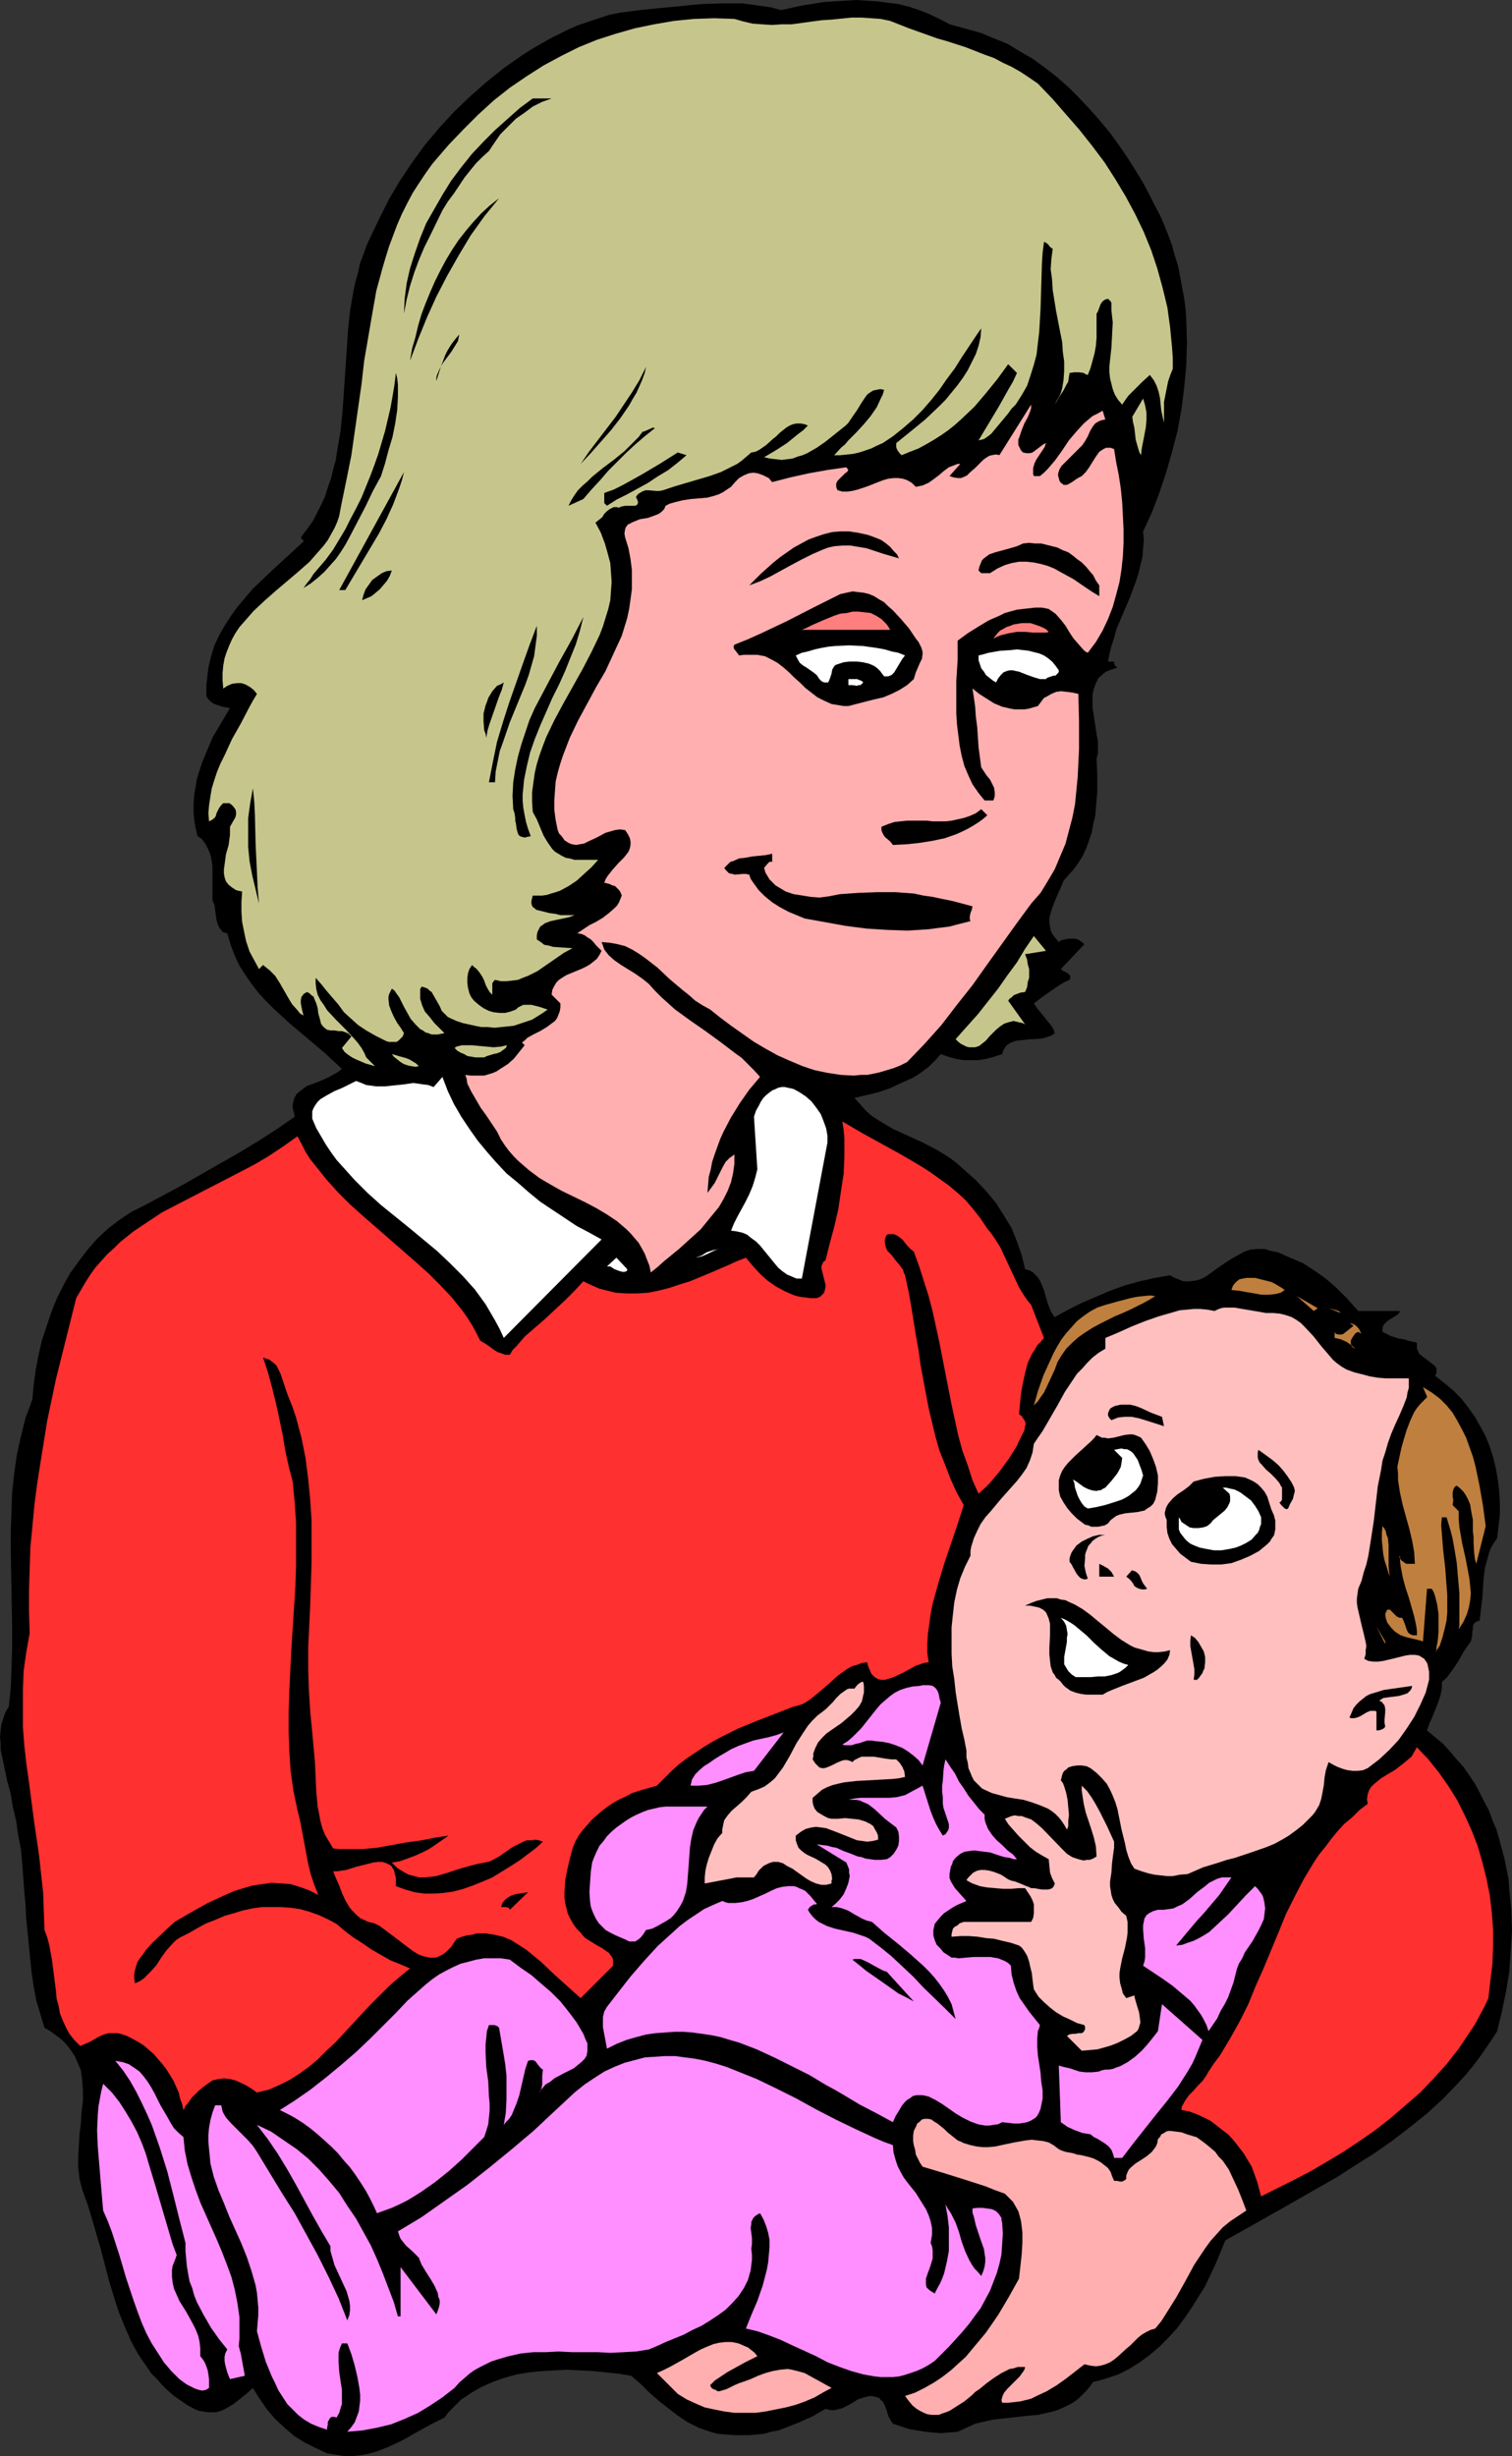
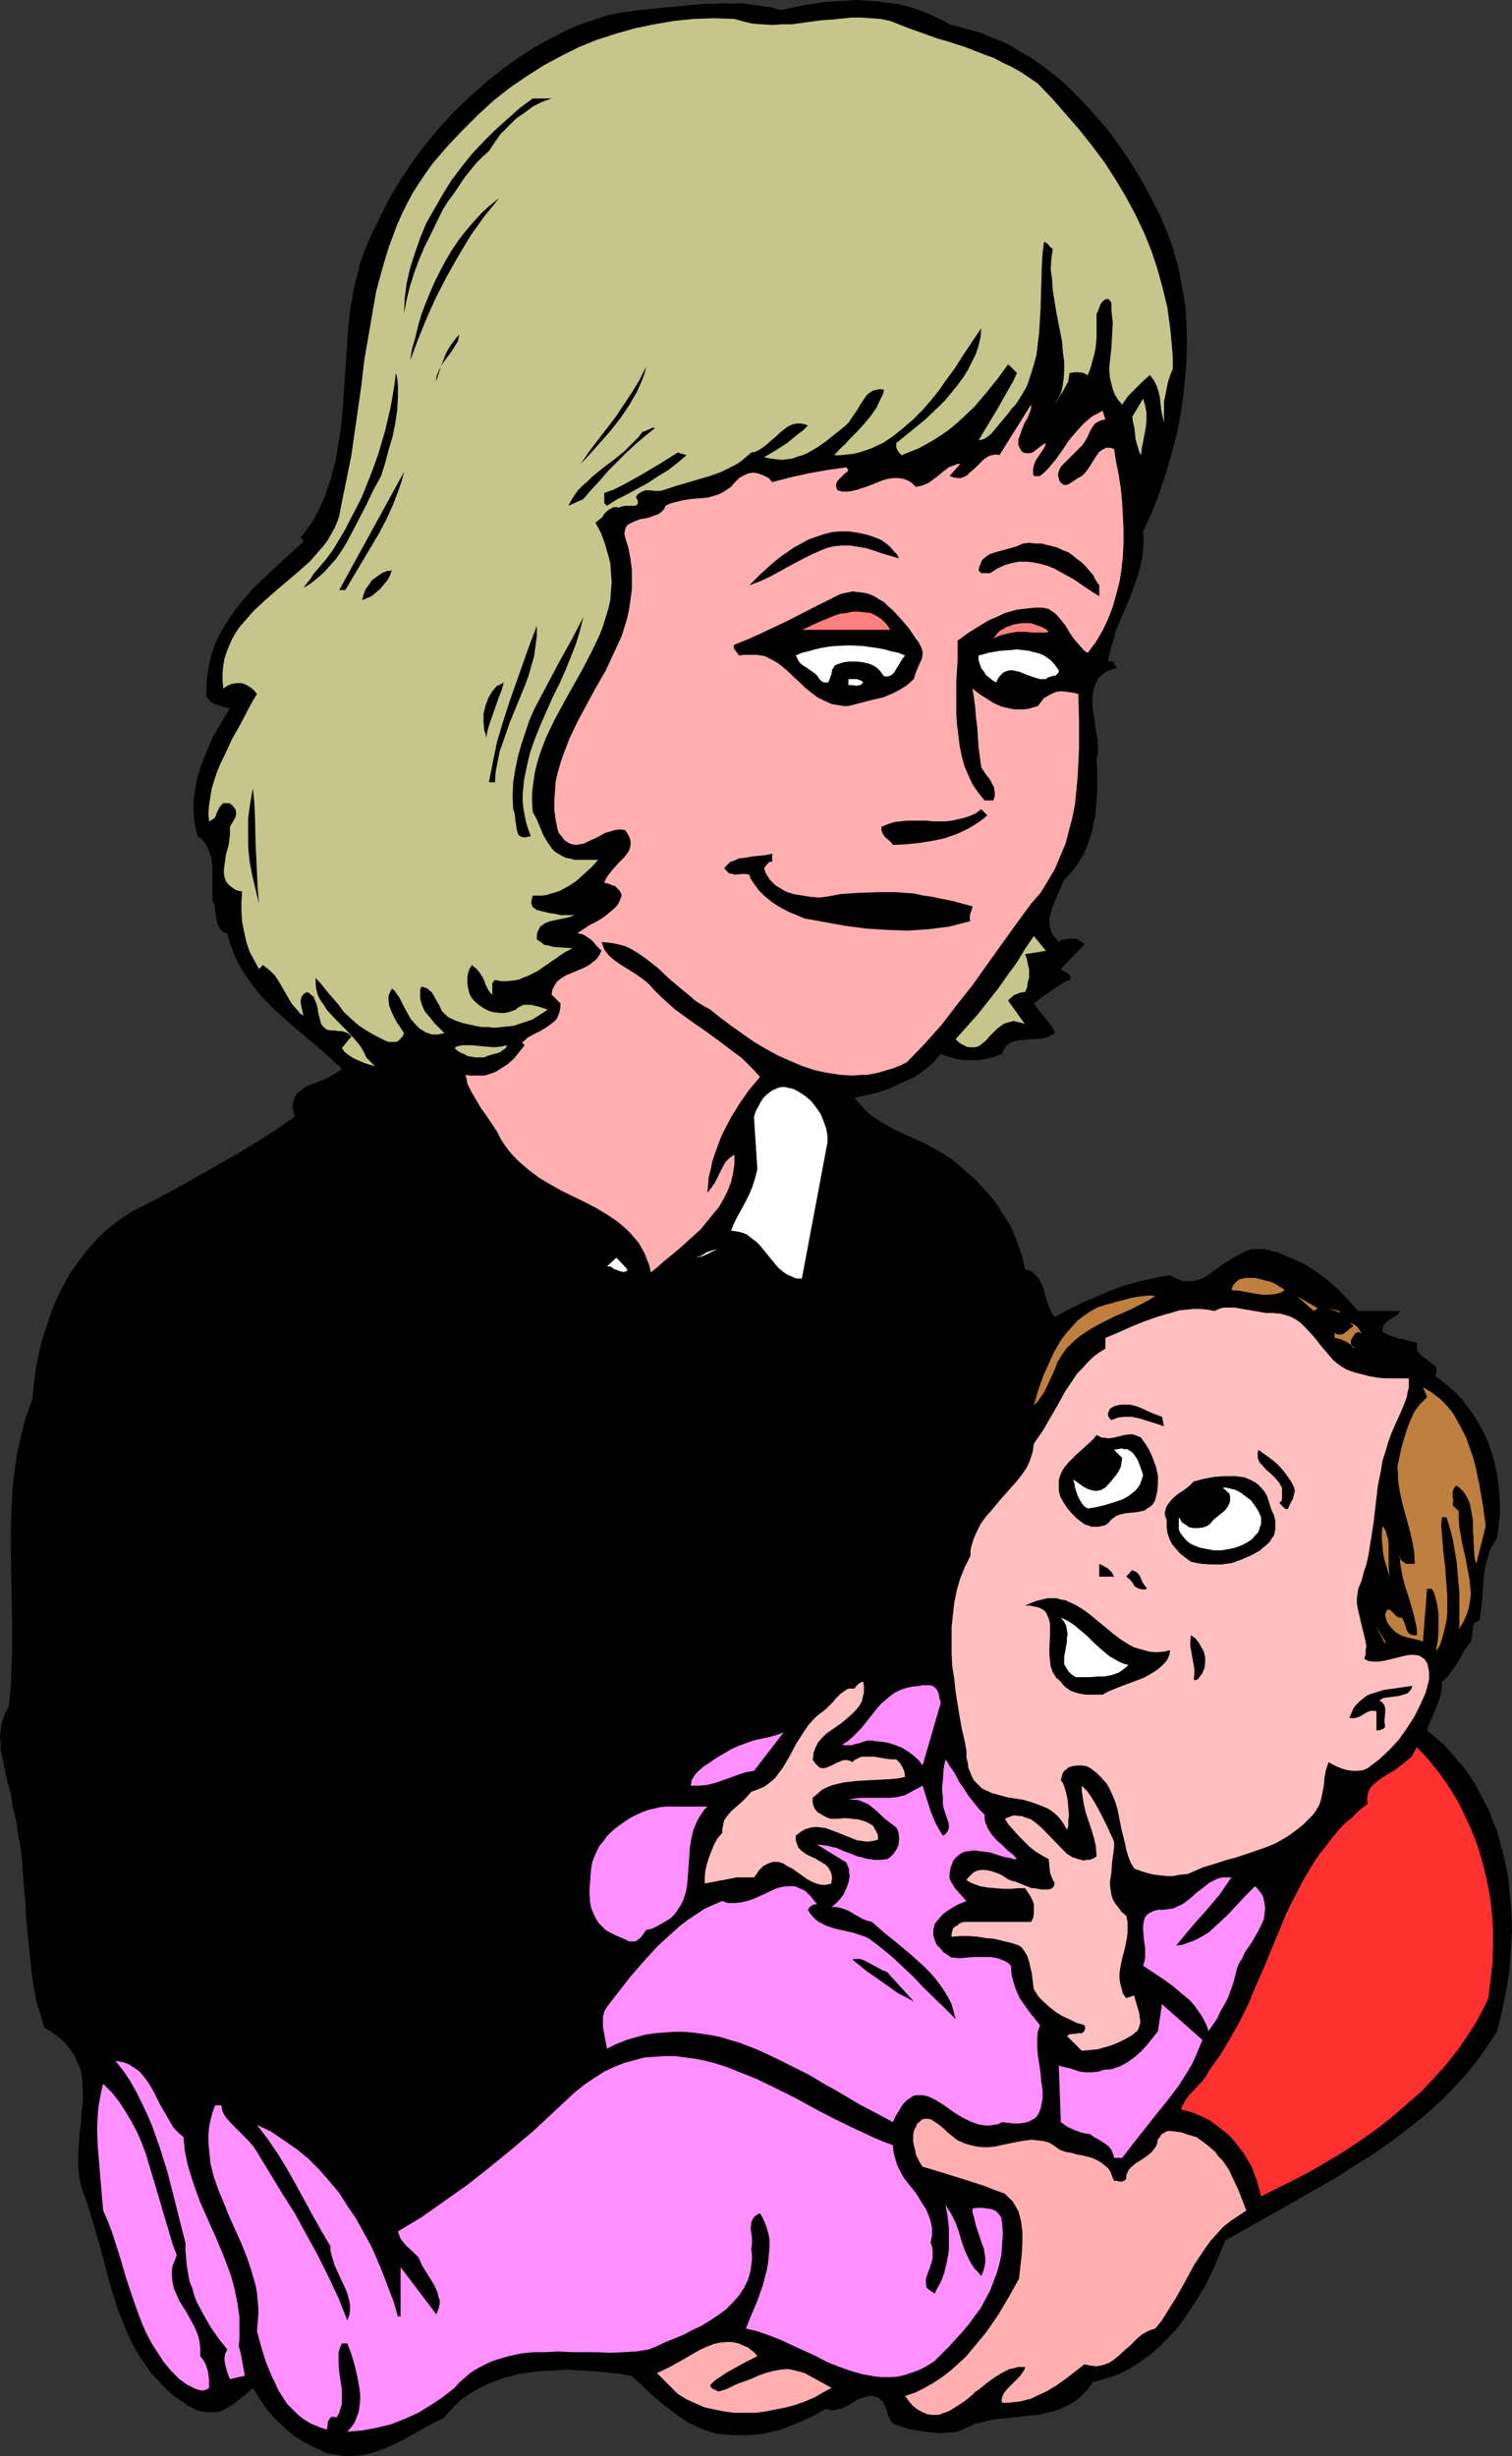
<svg xmlns="http://www.w3.org/2000/svg" xmlns:ns1="http://sodipodi.sourceforge.net/DTD/sodipodi-0.dtd" xmlns:ns2="http://www.inkscape.org/namespaces/inkscape" version="1.0" width="95.858mm" height="155.711mm" id="svg75" ns1:docname="Mother &amp; Infant 4.wmf">
  <rect width="100%" height="100%" fill="#333333" stroke="none" />
  <ns1:namedview id="namedview75" pagecolor="#ffffff" bordercolor="#000000" borderopacity="0.25" ns2:showpageshadow="2" ns2:pageopacity="0.0" ns2:pagecheckerboard="0" ns2:deskcolor="#d1d1d1" ns2:document-units="mm" />
  <defs id="defs1">
    <pattern id="WMFhbasepattern" patternUnits="userSpaceOnUse" width="6" height="6" x="0" y="0" />
  </defs>
  <path style="fill:#000000;fill-opacity:1;fill-rule:evenodd;stroke:none" d="m 235.121,7.918 3.07,1.293 3.232,1.293 2.909,1.778 3.07,1.778 2.909,2.101 2.909,2.262 2.747,2.424 2.586,2.585 2.586,2.747 2.424,2.747 2.424,2.909 2.101,2.909 2.101,3.07 1.939,3.07 1.778,2.909 1.616,3.07 1.131,2.262 1.293,2.424 0.97,2.262 0.97,2.424 0.97,2.585 0.646,2.424 0.808,2.585 0.485,2.585 0.485,2.585 0.485,2.585 0.323,2.585 0.162,2.585 0.162,5.333 -0.162,5.333 -0.485,5.333 -0.646,5.171 -0.97,5.333 -1.293,5.009 -1.454,5.009 -1.616,4.848 -1.778,4.686 -2.101,4.525 0.162,2.101 -0.162,1.939 -0.162,2.101 -0.485,1.939 -0.485,2.101 -0.646,1.939 -1.454,3.878 -3.232,7.595 -0.485,1.939 -0.646,1.939 -0.485,1.939 -0.323,1.778 h 1.454 v 0.485 l 0.162,0.323 0.162,0.323 0.485,0.323 -0.97,0.323 -0.97,0.323 -0.808,0.323 -0.646,0.485 -0.485,0.485 -0.646,0.485 -0.323,0.646 -0.323,0.646 -0.485,1.293 -0.323,1.454 v 1.454 1.616 l 0.485,3.232 0.485,3.232 0.323,1.616 v 1.616 1.293 l -0.323,1.293 0.162,3.878 v 4.04 l -0.323,3.878 -0.162,1.939 -0.485,1.939 -0.323,1.939 -0.646,1.939 -0.646,1.778 -0.808,1.778 -0.97,1.616 -1.131,1.616 -1.293,1.454 -1.293,1.454 -0.646,1.616 -0.808,1.778 -0.808,1.939 -0.646,1.778 -0.323,1.131 -0.162,0.808 v 0.97 l 0.162,0.97 0.162,0.97 0.485,0.97 0.646,0.808 0.808,0.97 0.646,-0.485 0.808,-0.162 0.808,-0.162 h 0.808 0.97 l 0.808,0.323 0.646,0.485 0.646,0.485 -5.656,5.979 0.323,0.323 0.323,0.162 0.97,0.485 0.323,0.323 0.323,0.323 v 0.485 l -0.162,0.485 -1.131,0.485 -1.131,0.646 -2.101,1.454 -2.101,1.454 -2.101,1.616 0.646,0.97 0.646,0.808 0.808,0.97 0.646,0.808 1.293,1.616 0.646,0.97 0.323,0.97 -0.646,0.485 -0.808,0.323 -0.97,0.323 -0.808,0.162 -1.939,0.162 h -0.97 l -0.97,0.162 -1.778,0.162 -0.808,0.162 -0.808,0.323 -0.808,0.485 -0.485,0.485 -0.485,0.808 -0.323,0.97 -1.939,0.646 -1.778,0.485 -1.939,0.323 h -1.778 -1.939 l -1.778,-0.323 -1.778,-0.485 -1.778,-0.646 -0.97,1.131 -0.97,0.97 -0.97,0.97 -1.293,0.97 -1.131,0.808 -1.293,0.808 -2.909,1.293 -2.747,1.293 -2.909,0.97 -2.747,0.646 -2.747,0.646 1.454,1.616 1.293,1.454 1.454,1.293 1.778,1.131 1.616,0.97 1.616,0.97 3.555,1.616 3.555,1.616 3.394,1.778 1.616,0.97 1.778,1.131 1.616,1.293 1.454,1.293 2.909,2.585 2.586,2.747 2.262,2.747 1.939,3.07 1.778,2.909 1.293,3.232 1.131,3.232 0.808,3.393 1.131,0.323 0.808,0.485 0.646,0.646 0.485,0.485 0.485,0.808 0.323,0.646 0.646,1.616 0.485,1.778 0.485,1.616 0.646,1.616 0.485,0.808 0.485,0.646 3.232,-1.778 3.232,-1.616 3.394,-1.454 3.393,-1.454 3.555,-1.293 3.555,-0.97 3.555,-0.808 3.717,-0.646 0.808,0.485 0.808,0.323 0.808,0.323 0.808,0.323 h 0.646 0.808 l 1.293,-0.162 1.293,-0.323 1.293,-0.646 1.131,-0.808 1.293,-0.97 2.586,-1.778 1.293,-0.808 1.454,-0.808 1.454,-0.808 1.454,-0.485 1.778,-0.162 h 0.808 0.808 l 1.616,0.485 1.616,0.323 1.454,0.646 1.454,0.646 3.07,1.293 2.747,1.778 2.747,1.939 2.586,2.262 2.586,2.585 2.586,2.909 h 10.019 l -0.323,0.646 -0.646,0.485 -1.616,0.97 -0.646,0.485 -0.646,0.646 -0.323,0.808 v 0.485 0.485 l 0.97,0.485 0.97,0.485 2.101,0.646 1.131,0.162 0.97,0.323 2.101,0.485 v 0.808 0.646 l 0.323,0.646 0.162,0.485 0.97,0.808 1.131,0.808 0.97,0.808 0.485,0.323 0.323,0.323 0.323,0.485 v 0.646 0.485 l -0.323,0.646 2.262,1.778 2.101,1.778 1.939,1.939 1.616,2.101 1.616,2.262 1.293,2.262 1.293,2.424 0.97,2.424 0.808,2.585 0.646,2.585 0.485,2.747 0.323,2.747 0.162,2.747 v 2.909 l -0.323,2.747 -0.323,2.909 -0.808,1.131 -0.646,1.131 -0.485,1.131 -0.323,1.293 -0.646,2.262 -0.323,2.424 -0.162,2.424 -0.162,2.585 -0.323,2.585 -0.323,2.747 -0.485,0.162 -0.323,0.162 -0.323,0.162 -0.162,0.162 -0.323,0.646 v 0.808 l -0.162,0.646 v 0.808 l -0.162,0.808 -0.162,0.646 -0.808,1.131 -0.808,1.131 -1.454,2.585 -0.97,1.454 -0.808,1.131 -0.97,1.293 -1.131,0.97 v 1.616 l -0.323,1.616 -0.485,1.454 -0.485,1.293 -1.131,2.747 -0.646,1.454 -0.485,1.454 1.939,1.616 1.939,1.616 1.616,1.778 1.616,1.939 1.616,1.778 1.454,2.101 1.293,1.939 1.131,2.101 1.131,2.262 1.131,2.101 0.808,2.262 0.97,2.262 0.646,2.262 0.646,2.424 0.646,2.424 0.485,2.424 0.485,2.424 0.162,2.424 0.485,4.848 0.162,5.009 -0.323,5.009 -0.323,4.848 -0.808,4.848 -0.97,4.686 -1.131,4.686 -1.454,2.262 -1.454,2.101 -1.454,2.101 -1.616,2.101 -1.616,1.939 -1.778,1.939 -3.555,3.717 -3.878,3.555 -4.04,3.232 -4.201,3.232 -4.363,3.07 -4.363,2.747 -4.525,2.909 -9.049,5.171 -4.525,2.585 -8.888,5.009 -4.363,2.424 -1.131,2.747 -1.131,2.747 -1.293,2.747 -1.293,2.747 -1.616,2.585 -1.616,2.585 -1.778,2.585 -1.778,2.424 -2.101,2.262 -2.101,2.101 -2.262,1.939 -2.424,1.778 -2.586,1.616 -2.586,1.293 -2.909,0.97 -1.616,0.485 -1.454,0.323 -0.808,1.131 -0.808,0.97 -0.97,0.97 -0.808,0.808 -0.808,0.646 -0.97,0.646 -1.939,0.97 -1.939,0.808 -2.101,0.485 -2.101,0.485 -2.101,0.162 -4.363,0.485 -4.363,0.485 -2.101,0.485 -2.101,0.485 -2.101,0.97 -2.101,0.97 -2.101,0.162 -1.939,0.162 -1.939,-0.162 -1.778,-0.162 -1.939,-0.323 -1.939,-0.323 -1.939,-0.646 -1.939,-0.646 -0.646,-0.97 -0.485,-0.97 -0.323,-1.131 -0.485,-1.293 -0.485,-0.97 -0.485,-0.323 -0.323,-0.485 -0.485,-0.162 -0.646,-0.162 -0.646,-0.162 h -0.646 l -1.293,0.323 -1.454,0.485 -1.293,0.808 -1.131,0.646 -1.293,0.646 -1.293,0.323 -0.646,0.162 h -0.808 l -0.646,-0.162 -0.646,-0.162 -3.07,1.778 -3.232,1.454 -3.232,1.293 -1.778,0.646 -1.778,0.323 -1.616,0.485 -1.778,0.162 -1.778,0.162 h -1.939 -1.778 l -1.939,-0.162 -1.939,-0.162 -1.778,-0.485 -2.747,-0.97 -2.586,-1.293 -2.424,-1.616 -2.101,-1.616 -2.262,-1.778 -2.262,-1.939 -2.101,-2.101 -1.293,-1.131 -1.131,-0.97 -2.909,-0.485 -3.07,-0.323 -3.07,-0.323 -3.07,-0.162 -3.232,-0.162 -3.07,0.162 -3.07,0.162 -3.07,0.323 -2.909,0.485 -2.909,0.808 -2.747,0.97 -2.586,1.131 -2.586,1.454 -1.131,0.808 -1.293,0.808 -0.97,0.97 -1.131,1.131 -0.97,0.97 -0.97,1.293 -3.232,1.616 -3.232,1.778 -3.394,1.939 -3.394,1.616 -1.616,0.646 -1.778,0.646 -1.778,0.485 -1.939,0.323 -1.778,0.162 h -1.939 l -1.939,-0.323 -2.101,-0.323 -2.747,-1.293 -2.586,-1.293 -2.586,-1.616 -2.262,-1.939 -2.262,-2.101 -1.939,-2.262 -1.778,-2.585 -1.616,-2.585 -1.616,1.454 -1.616,1.293 -1.454,1.131 -1.616,0.97 -0.97,0.485 -0.808,0.323 -0.808,0.162 h -0.97 -0.97 l -0.97,-0.162 -1.131,-0.162 -1.131,-0.485 -1.778,-0.97 -1.616,-1.131 -1.616,-1.131 -1.454,-1.293 -1.293,-1.293 -1.293,-1.454 -1.293,-1.293 -0.97,-1.454 -1.131,-1.616 -0.97,-1.454 -1.778,-3.232 -1.454,-3.393 -1.454,-3.555 -1.131,-3.555 -1.131,-3.717 -1.939,-7.433 -2.101,-7.272 -1.131,-3.717 -1.293,-3.555 -0.323,-1.293 -0.323,-1.293 -0.323,-2.747 v -2.585 l 0.162,-2.747 0.162,-2.747 0.323,-2.585 0.162,-2.747 0.323,-2.424 v -2.585 l -0.162,-2.424 -0.162,-1.293 -0.162,-1.131 -0.485,-1.131 -0.485,-1.131 -0.485,-1.131 -0.646,-0.97 -0.808,-1.131 -0.808,-0.97 -0.97,-0.97 -1.293,-0.97 -1.293,-0.97 -1.454,-0.808 -0.97,-3.232 -0.97,-3.232 -0.646,-3.393 -0.485,-3.232 -0.323,-3.232 -0.323,-3.232 -0.646,-6.464 -0.162,-3.393 -0.323,-3.393 -0.485,-6.625 -0.323,-3.393 -0.646,-3.393 -0.485,-3.393 -0.808,-3.393 -0.485,-3.07 -0.808,-2.909 -0.646,-3.07 -0.646,-3.07 -0.323,-1.454 v -1.616 L 0,416.259 l 0.162,-1.616 0.162,-1.454 0.485,-1.454 0.485,-1.454 0.808,-1.293 0.485,-4.686 0.162,-4.686 0.162,-4.686 v -4.686 l -0.162,-9.372 -0.162,-9.372 v -4.686 l 0.162,-4.525 0.162,-4.686 0.485,-4.525 0.646,-4.525 0.97,-4.363 1.131,-4.525 0.808,-2.101 0.808,-2.262 0.323,-3.555 0.485,-3.555 0.646,-3.393 0.808,-3.555 1.131,-3.393 1.131,-3.393 1.293,-3.232 1.616,-3.232 1.616,-2.909 2.101,-2.909 2.101,-2.747 2.262,-2.585 2.586,-2.424 2.747,-2.101 2.909,-1.939 1.616,-0.808 1.616,-0.808 4.525,-2.424 4.525,-2.424 4.525,-2.585 4.525,-2.585 4.525,-2.585 4.525,-2.747 4.525,-2.909 4.201,-2.909 -0.162,-0.808 -0.162,-0.646 -0.162,-0.646 v -0.646 l 0.162,-0.97 0.323,-0.97 0.485,-0.808 0.808,-0.646 0.808,-0.646 0.97,-0.646 2.262,-0.808 2.262,-0.97 0.97,-0.485 1.131,-0.646 0.808,-0.485 0.808,-0.646 -4.201,-3.878 -4.201,-3.555 -4.04,-3.393 -4.04,-3.717 -1.778,-1.778 -1.778,-1.939 -1.616,-2.101 -1.454,-2.101 -1.454,-2.262 -1.131,-2.424 -0.97,-2.585 -0.808,-2.747 -0.646,-0.162 -0.485,-0.162 -0.323,-0.485 -0.323,-0.323 -0.485,-0.97 -0.323,-1.131 -0.162,-1.131 -0.323,-2.424 -0.485,-1.131 v -2.101 -6.14 l -0.323,-2.101 -0.323,-0.97 -0.323,-0.808 -0.485,-0.97 -0.485,-0.808 -0.646,-0.808 -0.97,-0.646 -0.485,-1.939 -0.323,-1.939 -0.162,-1.939 v -1.939 l 0.162,-2.101 0.323,-1.939 0.323,-1.939 0.646,-2.101 0.646,-1.939 0.808,-1.939 0.808,-1.939 0.808,-1.939 2.101,-3.555 2.101,-3.555 -0.97,-0.162 -0.808,-0.162 -0.97,-0.323 -0.97,-0.323 -0.808,-0.485 -0.646,-0.646 -0.323,-0.485 -0.162,-0.323 v -0.485 -0.646 -1.454 l 0.162,-1.454 0.323,-2.747 0.646,-2.747 0.808,-2.585 1.131,-2.424 1.293,-2.262 1.454,-2.262 1.616,-2.262 1.778,-2.101 1.778,-2.101 4.04,-3.878 4.201,-3.878 4.04,-3.717 v -0.162 l -0.646,-0.808 1.454,-1.939 1.293,-1.778 1.131,-2.101 0.97,-1.939 0.97,-2.101 0.646,-2.101 0.808,-2.262 0.485,-2.101 0.646,-2.262 0.323,-2.262 0.808,-4.686 0.485,-4.848 0.323,-4.686 0.323,-4.848 0.323,-4.848 0.323,-4.848 0.485,-4.686 0.808,-4.686 0.485,-2.262 0.646,-2.262 0.485,-2.262 0.808,-2.101 0.808,-2.262 0.97,-2.101 2.101,-4.363 2.262,-4.525 2.586,-4.363 2.909,-4.363 3.07,-4.201 3.394,-4.04 3.555,-3.878 3.878,-3.717 4.04,-3.555 4.04,-3.232 4.363,-3.07 2.262,-1.454 2.262,-1.293 2.262,-1.293 2.262,-1.131 2.262,-1.131 2.262,-0.97 2.424,-0.808 2.424,-0.808 2.424,-0.808 2.424,-0.485 4.848,-0.646 4.848,-0.485 5.009,-0.485 5.009,-0.485 5.009,-0.162 h 2.424 2.424 l 2.424,0.323 2.262,0.323 2.262,0.323 2.262,0.646 5.171,-1.131 5.171,-0.808 2.424,-0.162 2.586,-0.162 L 205.065,0 l 2.586,0.162 2.586,0.162 2.424,0.323 2.586,0.323 2.586,0.646 2.424,0.808 2.424,0.97 2.424,1.131 2.424,1.293 z" id="path1" />
  <path style="fill:#c6c68c;fill-opacity:1;fill-rule:evenodd;stroke:none" d="m 248.695,20.037 3.555,3.717 3.232,3.717 3.232,3.717 3.07,3.878 2.909,3.878 2.586,4.04 2.424,4.04 2.262,4.201 2.101,4.363 1.778,4.363 1.454,4.363 1.293,4.686 1.131,4.686 0.646,4.686 0.485,5.009 0.162,2.424 v 2.585 l -0.646,1.616 -0.485,1.454 -0.323,1.616 -0.323,1.616 -0.323,1.616 v 1.616 1.616 1.778 l -0.323,-1.454 -0.323,-1.454 -0.323,-3.07 -0.323,-1.454 -0.485,-1.454 -0.646,-1.293 -0.485,-0.646 -0.485,-0.646 -1.778,1.616 -1.616,1.616 -1.778,1.778 -0.808,1.131 -0.646,0.97 -0.97,-1.131 -0.808,-1.293 -0.485,-1.293 -0.323,-1.293 -0.323,-1.293 -0.162,-1.454 v -1.454 l 0.162,-1.454 0.323,-2.909 0.162,-3.07 0.162,-3.07 -0.162,-1.454 -0.162,-1.454 v -0.808 -0.323 -0.323 -0.323 l -0.162,-0.323 -0.323,-0.323 -0.323,-0.323 -0.646,0.162 -0.485,0.323 -0.323,0.323 -0.323,0.485 -0.485,1.293 -0.162,0.485 -0.323,0.485 v 1.939 1.939 1.939 l -0.162,1.939 -0.323,1.778 -0.485,1.778 -0.485,1.778 -0.646,1.616 -0.485,-0.162 -0.485,-0.323 -1.131,-0.162 h -1.131 l -1.131,0.162 -0.162,0.97 -0.162,1.131 -0.485,0.808 -0.485,0.97 -0.485,0.808 -0.646,0.97 -1.131,1.939 0.485,-0.97 0.485,-0.808 0.485,-0.97 0.323,-1.131 0.323,-1.939 0.162,-2.262 v -2.262 l -0.323,-2.262 -0.162,-2.424 -0.485,-2.424 -0.97,-5.009 -0.808,-5.009 -0.162,-2.585 -0.323,-2.424 0.162,-2.424 0.323,-2.424 -0.646,-0.485 -0.485,-0.646 -0.485,-0.323 -0.162,-0.162 h -0.323 l -0.323,2.585 -0.162,2.585 -0.162,5.333 -0.162,5.494 -0.323,5.494 -0.323,2.747 -0.323,2.747 -0.646,2.424 -0.808,2.585 -0.808,2.424 -1.293,2.262 -1.454,2.262 -0.97,0.97 -0.808,1.131 -0.808,0.97 -0.808,0.97 -1.616,1.939 -0.808,0.97 -0.808,0.646 -0.97,0.646 -1.293,0.323 2.424,-4.04 2.424,-4.04 2.262,-4.04 1.131,-1.939 0.97,-2.101 -2.101,-2.101 -2.586,3.555 -2.747,3.393 -2.747,3.232 -3.07,2.909 -1.616,1.454 -1.616,1.293 -1.616,1.131 -1.778,1.131 -1.939,1.131 -1.778,0.97 -2.101,0.808 -1.939,0.808 -0.162,-0.162 -0.323,-0.323 -0.485,-0.646 -0.162,-0.323 -0.162,-0.485 v -0.485 -0.485 l 3.394,-2.747 3.555,-2.909 3.232,-3.07 1.616,-1.616 1.454,-1.778 1.454,-1.778 1.293,-1.778 1.131,-1.778 0.97,-1.939 0.97,-1.939 0.646,-1.939 0.485,-2.101 0.162,-2.101 -0.808,1.131 -0.646,0.97 -1.616,2.424 -1.616,2.424 -1.616,2.585 -1.939,2.585 -1.778,2.585 -1.939,2.424 -2.101,2.424 -2.262,2.262 -2.424,2.101 -2.424,1.939 -2.424,1.616 -1.454,0.646 -1.293,0.646 -1.454,0.485 -1.454,0.485 -1.454,0.323 -1.454,0.162 -1.616,0.162 h -1.454 l 1.616,-1.778 0.97,-0.808 0.808,-0.97 1.939,-1.939 1.778,-1.939 1.616,-1.939 1.454,-2.101 0.97,-2.101 0.485,-0.97 0.323,-1.131 -0.97,-0.162 -0.808,0.162 -0.808,0.162 -0.808,0.485 -0.646,0.485 -0.485,0.646 -0.97,1.454 -0.97,1.616 -1.131,1.616 -0.97,1.454 -0.646,0.646 -0.808,0.646 -4.04,3.232 -2.101,1.454 -2.262,1.293 -1.131,0.485 -1.131,0.323 -1.293,0.485 -1.293,0.162 -1.293,0.162 -1.293,-0.162 -1.454,-0.162 -1.454,-0.323 2.747,-1.616 2.747,-1.778 2.586,-2.101 1.293,-0.97 1.131,-1.131 -0.808,-0.323 -0.97,-0.162 h -0.97 l -0.808,0.162 -0.808,0.323 -0.808,0.485 -1.616,1.293 -0.808,0.808 -0.808,0.646 -1.616,1.454 -1.616,1.131 -0.97,0.485 -0.97,0.162 -1.131,0.97 -1.131,0.97 -1.131,0.808 -1.293,0.646 -2.586,1.293 -2.747,0.97 -2.747,0.808 -2.747,0.808 -2.747,0.808 -2.909,0.97 -0.808,0.162 h -0.808 l -1.778,-0.162 h -0.808 l -0.808,0.323 -0.808,0.485 -0.323,0.323 -0.323,0.485 0.323,0.646 0.162,0.485 v 0.323 l -0.162,0.323 -0.162,0.162 -0.323,0.162 h -0.646 -0.97 -0.808 l -0.808,0.162 -0.485,0.162 -0.162,0.162 -0.485,-0.162 h -0.485 -0.323 l -0.323,0.162 -0.646,0.323 -0.646,0.485 -0.646,0.646 -0.485,0.808 -0.808,0.646 -0.808,0.646 1.293,2.424 0.97,2.585 0.646,2.262 0.646,2.424 0.162,2.262 0.162,2.262 -0.162,2.101 -0.162,2.262 -0.485,2.101 -0.646,2.101 -0.646,2.101 -0.808,2.101 -1.939,4.04 -2.101,4.04 -2.262,4.04 -2.262,4.04 -2.262,4.201 -1.939,4.04 -0.808,2.101 -0.808,2.262 -0.646,2.101 -0.485,2.101 -0.323,2.262 -0.323,2.424 v 2.262 l 0.162,2.424 0.97,1.778 0.808,1.939 0.808,1.939 0.97,1.616 1.131,1.616 0.646,0.646 0.808,0.485 0.808,0.485 0.97,0.485 0.97,0.162 1.131,0.323 h 5.656 l -1.616,1.778 -1.778,1.616 -1.778,1.616 -1.939,1.293 -2.101,1.131 -0.97,0.323 -1.131,0.323 -0.97,0.323 -1.131,0.162 h -1.131 -1.131 l -0.162,0.646 -0.162,0.646 v 0.646 l 0.162,0.485 0.162,0.323 0.485,0.323 0.323,0.323 0.646,0.162 1.293,0.323 1.293,0.323 1.293,0.162 1.293,0.323 h 3.394 l -1.293,0.485 -1.454,0.323 -1.616,0.323 -1.454,0.323 -1.293,0.485 -0.646,0.485 -0.485,0.323 -0.323,0.646 -0.323,0.646 -0.162,0.808 v 0.97 l 0.97,0.646 0.808,0.646 0.97,0.162 1.131,0.323 2.262,0.162 2.424,0.162 -2.101,1.131 -2.101,1.454 -2.101,1.454 -2.101,1.454 -2.262,1.131 -1.293,0.485 -1.131,0.485 -1.293,0.162 -1.454,0.162 h -1.293 l -1.454,-0.323 -0.323,0.323 -0.323,0.485 v 0.485 0.485 0.97 0.808 l -0.646,-0.646 -0.485,-0.808 -0.485,-0.97 -0.323,-0.97 -0.485,-0.97 -0.646,-0.97 -0.808,-0.97 -0.485,-0.323 -0.485,-0.485 -0.646,0.97 -0.323,0.97 -0.162,1.131 v 1.293 l 0.162,1.131 0.323,1.293 0.485,0.97 0.646,0.808 1.131,0.97 1.131,0.808 1.293,0.646 1.131,0.323 1.454,0.162 h 1.293 l 1.293,-0.323 1.293,-0.485 0.485,-0.485 0.323,-0.162 0.97,-0.485 h 0.97 0.97 l 1.939,0.485 1.939,0.646 -1.131,0.808 -1.293,0.808 -1.293,0.808 -1.454,0.485 -1.454,0.485 -1.454,0.485 -1.454,0.162 -1.616,0.162 -1.616,0.162 -1.454,-0.162 h -1.616 l -1.616,-0.323 -1.454,-0.323 -1.454,-0.323 -1.454,-0.485 -1.454,-0.646 -0.646,-0.323 -0.485,-0.485 -0.485,-0.485 -0.485,-0.485 -0.485,-1.131 -0.646,-1.131 -0.646,-1.131 -0.646,-1.131 -0.485,-0.323 -0.485,-0.485 -0.808,-0.323 -0.646,-0.162 -0.323,0.646 v 0.808 0.808 0.646 l 0.485,1.616 0.646,1.454 1.131,1.293 1.131,1.454 1.131,1.131 1.293,1.293 -0.808,0.162 -0.808,0.162 h -0.808 -0.646 l -0.808,-0.323 -0.646,-0.162 -0.646,-0.485 -0.646,-0.323 -1.131,-1.131 -1.131,-1.293 -0.808,-1.454 -0.808,-1.454 -0.485,-0.97 -0.646,-1.293 -0.808,-1.131 -0.323,-0.485 -0.646,-0.485 -0.323,0.646 -0.323,0.646 -0.162,0.646 v 0.646 l 0.162,1.454 0.485,1.293 0.646,1.454 0.808,1.454 0.808,1.131 0.808,1.293 -0.323,0.808 -0.485,0.485 -0.485,0.485 -0.485,0.323 h -0.485 -0.646 -0.646 l -0.646,-0.162 -1.293,-0.646 -1.293,-0.646 -1.131,-0.646 -1.131,-0.646 -1.939,-1.293 -1.616,-1.454 -1.778,-1.616 -1.293,-1.778 -2.909,-3.393 -1.293,-1.616 -1.293,-1.454 v 1.293 l 0.162,1.454 0.323,1.293 0.646,1.293 0.808,1.131 0.808,1.293 2.101,2.262 2.262,2.262 2.101,2.262 0.97,1.131 0.808,1.131 0.646,1.131 0.485,1.131 2.101,2.101 -2.262,-0.646 -2.262,-0.97 -0.97,-0.485 -0.97,-0.646 -0.808,-0.646 -0.646,-0.97 2.262,-2.747 -0.646,-0.646 -0.646,-0.323 -0.97,-0.323 h -0.808 l -0.97,-0.162 h -0.97 l -0.808,-0.162 -0.646,-0.485 -0.485,-0.485 -0.323,-0.485 -0.323,-1.293 -0.323,-1.131 -0.162,-1.293 -0.323,-1.131 -0.485,-1.131 -0.162,-0.485 -0.485,-0.323 -0.485,-0.485 -0.646,-0.323 -0.485,0.323 -0.323,0.162 -0.162,0.323 -0.323,0.323 -0.162,0.808 v 0.808 l 0.323,1.616 0.162,0.646 0.162,0.646 -0.808,-0.485 -0.646,-0.808 -1.293,-1.454 -0.97,-1.616 -1.939,-3.393 -1.131,-1.778 -0.646,-0.646 -0.646,-0.646 -0.808,-0.646 -0.808,-0.646 -0.97,0.97 -1.131,-2.101 -1.131,-2.101 -0.808,-2.424 -0.485,-2.262 -0.485,-2.424 -0.162,-2.424 v -2.424 l 0.162,-2.424 -0.808,-0.162 -0.646,-0.162 -0.485,-0.323 -0.485,-0.323 -0.808,-0.646 -0.646,-0.808 -0.323,-0.97 -0.162,-0.97 v -0.97 l 0.162,-1.131 0.323,-2.424 0.646,-2.262 0.323,-2.424 v -0.97 -0.97 l 0.646,-1.131 0.646,-1.131 0.162,-0.646 v -0.646 l -0.162,-0.646 -0.485,-0.646 -0.485,-0.485 -0.485,-0.323 h -0.646 -0.808 l -0.485,0.485 -0.485,0.646 -0.646,1.293 -0.162,0.646 -0.323,0.485 -0.646,0.485 -0.646,0.323 -0.162,-1.939 0.162,-1.939 0.323,-2.101 0.323,-1.939 0.646,-2.101 0.646,-1.939 0.808,-1.939 0.97,-1.939 1.778,-3.878 2.101,-3.717 1.939,-3.717 0.97,-1.778 0.97,-1.616 -0.808,-0.97 -0.808,-0.646 -1.131,-0.646 -0.97,-0.323 h -1.131 l -1.131,0.162 -1.131,0.485 -0.485,0.323 -0.485,0.323 -0.162,-1.939 v -1.778 l 0.162,-1.778 0.323,-1.778 0.485,-1.454 0.646,-1.616 0.646,-1.454 0.808,-1.454 0.97,-1.454 1.131,-1.293 2.262,-2.585 2.586,-2.424 2.747,-2.424 5.333,-4.525 2.747,-2.424 2.262,-2.585 1.131,-1.293 0.97,-1.293 0.808,-1.454 0.808,-1.454 0.646,-1.454 0.485,-1.454 0.323,-1.778 0.323,-1.616 1.131,-5.494 1.131,-5.656 0.808,-5.656 0.808,-5.656 0.808,-5.656 0.646,-5.656 0.97,-5.656 0.97,-5.656 0.97,-5.494 1.454,-5.333 0.808,-2.747 0.808,-2.585 1.939,-5.171 1.131,-2.585 1.293,-2.585 1.293,-2.424 1.454,-2.262 1.616,-2.424 1.616,-2.262 1.939,-2.262 1.939,-2.262 3.555,-3.717 3.555,-3.555 3.717,-3.393 3.878,-3.07 4.04,-2.747 4.04,-2.585 4.201,-2.262 4.201,-2.101 4.363,-1.778 4.525,-1.454 4.525,-1.293 4.686,-0.97 4.686,-0.808 4.848,-0.485 4.848,-0.162 4.848,0.162 2.262,0.646 2.101,0.485 2.262,0.162 2.424,0.162 2.262,-0.162 h 2.424 l 4.686,-0.646 2.424,-0.323 2.424,-0.162 4.848,-0.485 h 2.262 l 2.424,0.162 2.262,0.162 2.262,0.485 4.525,1.778 4.525,1.616 2.262,0.808 2.262,0.646 4.525,1.454 4.525,1.778 2.262,0.808 2.101,1.131 2.101,0.97 2.262,1.293 1.939,1.293 z" id="path2" />
  <path style="fill:#000000;fill-opacity:1;fill-rule:evenodd;stroke:none" d="m 132.185,23.592 -2.262,0.808 -2.262,1.131 -1.939,1.454 -2.101,1.454 -1.939,1.939 -1.778,1.778 -1.454,2.101 -1.293,1.939 -1.616,1.454 -1.454,1.454 -1.454,1.778 -1.293,1.616 -1.293,1.939 -1.293,1.939 -1.454,1.939 -1.293,2.101 -2.909,5.979 -1.454,2.909 -1.293,3.07 -1.131,3.07 -0.97,3.07 -0.808,3.232 -0.646,3.393 0.162,-3.555 0.485,-3.717 0.808,-3.555 1.131,-3.555 1.293,-3.717 1.454,-3.555 1.939,-3.393 1.939,-3.393 2.101,-3.393 2.424,-3.232 2.586,-3.232 2.747,-2.909 2.747,-2.747 3.07,-2.747 2.909,-2.585 3.07,-2.262 z" id="path3" />
  <path style="fill:#000000;fill-opacity:1;fill-rule:evenodd;stroke:none" d="m 119.581,47.508 -3.555,4.363 -3.232,4.525 -2.909,4.848 -2.747,4.848 -2.586,5.009 -2.262,5.009 -2.101,5.171 -1.939,5.171 0.485,-2.909 0.808,-2.747 0.646,-2.747 0.808,-2.747 0.97,-2.585 1.131,-2.747 1.131,-2.585 1.293,-2.585 1.293,-2.424 1.454,-2.424 1.616,-2.424 1.778,-2.262 1.778,-2.101 1.939,-2.101 1.939,-1.778 z" id="path4" />
  <path style="fill:#000000;fill-opacity:1;fill-rule:evenodd;stroke:none" d="m 110.047,80.149 -0.162,0.808 -0.162,0.808 -0.808,1.293 -0.808,1.293 -0.97,1.293 -0.97,1.293 -0.808,1.454 -0.646,1.454 -0.162,0.646 v 0.808 l 0.97,-3.07 1.131,-3.07 0.646,-1.293 0.808,-1.293 0.97,-1.293 z" id="path5" />
  <path style="fill:#000000;fill-opacity:1;fill-rule:evenodd;stroke:none" d="m 139.134,111.175 2.101,-3.07 2.101,-2.747 4.201,-5.494 1.939,-2.909 1.939,-2.909 1.778,-2.909 1.616,-3.232 -0.323,1.454 -0.646,1.778 -0.646,1.454 -0.646,1.454 -0.97,1.616 -0.808,1.454 -2.101,3.07 -2.262,2.909 -2.424,2.747 -2.424,2.747 z" id="path6" />
  <path style="fill:#000000;fill-opacity:1;fill-rule:evenodd;stroke:none" d="m 91.301,114.083 -1.939,3.555 -1.778,3.717 -1.939,3.717 -1.939,3.717 -0.97,1.778 -1.131,1.778 -1.131,1.616 -1.454,1.616 -1.293,1.454 -1.616,1.454 -1.616,1.293 -1.778,1.131 0.808,-1.131 0.808,-0.97 0.808,-1.293 0.97,-1.131 1.939,-2.262 1.778,-2.424 1.454,-2.424 1.454,-2.424 1.293,-2.585 1.293,-2.424 1.293,-2.585 2.101,-5.171 0.97,-2.585 0.97,-2.747 0.808,-2.747 0.808,-2.747 1.293,-5.494 0.485,-2.747 0.485,-2.909 0.323,-2.747 0.323,1.293 0.162,1.454 v 1.454 1.616 l -0.162,3.07 -0.485,3.232 -0.646,3.232 -0.97,3.232 -0.808,3.07 z" id="path7" />
  <path style="fill:#c6c68c;fill-opacity:1;fill-rule:evenodd;stroke:none" d="m 273.42,109.074 -0.162,-0.323 -0.162,-0.162 -0.323,-0.97 -0.323,-1.131 -0.323,-1.131 -0.162,-1.454 -0.162,-1.454 -0.323,-1.293 -0.162,-1.293 2.586,-4.363 0.485,1.616 0.323,1.778 v 1.778 l -0.162,1.778 -0.646,3.393 -0.323,1.616 z" id="path8" />
  <path style="fill:#ffafaf;fill-opacity:1;fill-rule:evenodd;stroke:none" d="m 245.14,108.428 0.808,0.162 h 0.808 l 0.646,-0.162 0.646,-0.485 0.646,-0.485 0.646,-0.485 0.646,-0.485 0.646,-0.323 -0.323,0.97 -0.646,0.97 -1.293,1.939 -0.485,0.97 -0.323,1.131 v 0.97 0.485 l 0.162,0.485 h 1.454 l 0.97,-0.808 0.97,-0.97 1.778,-2.101 1.616,-2.262 1.616,-2.424 1.778,-2.101 1.778,-1.939 1.131,-0.97 0.97,-0.808 1.293,-0.646 1.131,-0.646 0.646,2.101 -0.808,0.162 -0.485,0.162 -0.646,0.323 -0.485,0.323 -0.646,0.808 -0.646,1.131 -0.485,1.131 -0.646,1.131 -0.646,0.97 -0.485,0.485 -0.485,0.485 -0.808,0.808 -0.808,0.808 -1.616,1.616 -0.808,0.808 -0.485,0.808 -0.323,0.97 v 0.646 l 0.162,0.485 0.162,0.646 0.323,0.485 0.323,0.162 0.323,0.323 h 0.323 0.485 l 0.646,-0.323 0.808,-0.485 0.646,-0.485 0.808,-0.485 0.646,-0.323 0.97,-0.97 0.808,-1.131 1.616,-2.585 0.808,-1.131 0.485,-0.323 0.485,-0.323 0.646,-0.323 h 0.485 0.646 l 0.808,0.323 0.485,3.07 0.646,3.232 0.485,3.232 0.323,3.232 0.162,3.232 0.162,3.232 v 3.232 l -0.162,3.232 -0.323,3.07 -0.485,3.07 -0.808,3.07 -0.808,2.909 -1.131,2.909 -1.293,2.747 -1.616,2.747 -1.939,2.585 -0.646,-0.323 -0.485,-0.485 -1.131,-1.293 -1.131,-1.293 -0.97,-1.454 -0.97,-1.616 -1.131,-1.454 -1.293,-1.454 -1.616,-1.131 -1.616,-0.323 h -1.616 l -1.454,0.162 -1.454,0.162 -1.454,0.162 -2.909,0.808 -1.293,0.646 -2.586,1.131 -2.424,1.454 -2.586,1.616 -2.424,1.778 v 2.262 2.424 l -0.323,5.009 v 5.171 2.585 l 0.162,2.585 0.323,2.585 0.323,2.585 0.485,2.424 0.646,2.424 0.97,2.262 0.97,2.101 1.454,2.101 1.454,1.778 h 2.101 l 0.323,-0.97 v -0.97 l -0.162,-1.131 -0.485,-0.97 -0.485,-0.97 -0.808,-0.97 -1.293,-1.939 -0.646,-4.848 -0.323,-4.848 -0.323,-2.424 -0.162,-2.424 -0.323,-2.262 -0.323,-2.101 1.616,1.293 1.778,1.131 1.778,1.131 1.939,0.808 2.101,0.485 0.97,0.162 h 2.101 l 1.131,-0.162 1.131,-0.323 1.131,-0.323 0.485,-0.646 0.485,-0.646 0.485,-0.646 0.646,-0.323 1.131,-0.646 1.131,-0.485 1.131,-0.162 1.454,0.162 1.293,0.162 1.454,0.323 0.162,6.625 v 6.625 l -0.162,3.393 -0.162,3.232 -0.323,3.393 -0.323,3.232 -0.646,3.232 -0.808,3.07 -0.808,3.07 -1.293,3.07 -1.293,3.07 -1.616,2.747 -1.778,2.909 -2.262,2.585 -3.555,4.848 -6.949,9.695 -3.555,5.009 -3.717,4.686 -3.717,4.848 -4.04,4.525 -4.201,4.363 -1.616,0.808 -1.616,0.646 -1.616,0.485 -1.616,0.485 -1.454,0.323 -1.616,0.323 h -1.616 l -1.616,0.162 -3.07,-0.162 -3.232,-0.485 -3.07,-0.646 -2.909,-0.97 -3.07,-1.293 -2.909,-1.293 -2.909,-1.616 -2.747,-1.616 -2.747,-1.939 -2.747,-1.939 -2.586,-1.939 -2.424,-1.939 -1.778,-0.97 -1.778,-1.131 -1.454,-1.293 -1.616,-1.293 -3.07,-2.585 -2.909,-2.747 -1.454,-1.131 -1.454,-1.131 -1.616,-1.131 -1.616,-0.97 -1.616,-0.808 -1.939,-0.485 -1.778,-0.323 -1.939,-0.162 0.323,0.808 0.323,0.97 0.485,0.646 0.646,0.808 1.293,1.131 1.616,1.131 3.394,2.101 1.616,1.131 1.616,1.293 1.454,1.616 1.616,1.616 1.616,1.454 1.616,1.454 3.555,2.585 3.717,2.585 3.555,2.585 3.393,2.585 1.778,1.293 1.454,1.454 1.454,1.454 1.454,1.616 -2.586,3.07 -2.262,3.232 -2.101,3.393 -1.778,3.393 -0.808,1.778 -0.646,1.778 -0.646,1.778 -0.646,1.939 -0.323,1.778 -0.485,1.778 -0.162,1.939 -0.162,1.939 0.97,-1.293 0.808,-1.131 1.293,-2.585 0.646,-1.293 0.646,-1.131 0.97,-0.97 0.485,-0.323 0.646,-0.485 v 2.262 l -0.323,2.262 -0.485,2.101 -0.808,2.101 -0.97,1.939 -1.131,1.939 -1.454,1.778 -1.454,1.778 -1.454,1.778 -1.778,1.616 -3.394,3.07 -3.555,2.909 -1.616,1.454 -1.616,1.293 -0.323,-1.616 -0.646,-1.616 -0.485,-1.293 -0.808,-1.454 -0.646,-1.131 -0.97,-1.131 -0.97,-1.131 -0.97,-0.97 -2.262,-1.939 -2.424,-1.616 -2.424,-1.454 -2.747,-1.454 -5.656,-2.747 -2.586,-1.454 -2.747,-1.616 -2.586,-1.939 -2.424,-2.101 -1.131,-1.131 -1.131,-1.293 -0.97,-1.293 -0.97,-1.454 -0.97,-1.939 -1.293,-1.939 -1.293,-1.939 -1.293,-1.778 -1.131,-1.939 -1.131,-1.939 -0.97,-1.939 -0.162,-1.131 -0.323,-0.97 1.293,0.162 h 1.131 1.131 0.97 l 1.131,-0.323 0.97,-0.323 0.808,-0.323 0.97,-0.646 1.778,-1.131 1.454,-1.293 1.293,-1.616 1.293,-1.616 -0.646,-0.646 0.646,-0.485 0.646,-0.646 1.454,-0.808 1.616,-0.808 1.616,-0.97 1.293,-0.97 0.646,-0.485 0.485,-0.646 0.323,-0.808 0.323,-0.808 0.162,-0.97 v -0.97 l -2.101,-2.101 0.162,-1.131 0.485,-0.97 0.485,-0.808 0.646,-0.646 0.97,-0.646 0.808,-0.485 1.939,-0.808 1.939,-0.808 0.97,-0.485 0.808,-0.485 0.808,-0.646 0.808,-0.646 0.646,-0.97 0.485,-0.97 -1.293,-1.293 -0.646,-0.808 -0.646,-0.646 -0.808,-0.485 -0.646,-0.485 -0.808,-0.323 -0.97,-0.162 1.454,-0.97 1.454,-0.97 1.616,-0.808 1.616,-0.97 1.454,-1.131 1.293,-1.131 0.646,-0.646 0.485,-0.808 0.323,-0.808 0.323,-0.808 -0.323,-0.808 -0.323,-0.485 -0.485,-0.485 -0.485,-0.485 -0.646,-0.162 -0.646,-0.323 -1.293,-0.323 0.323,-0.808 0.485,-0.808 0.646,-0.808 0.646,-0.808 1.293,-1.454 1.293,-1.293 0.646,-0.808 0.485,-0.646 0.323,-0.808 0.162,-0.808 v -0.808 l -0.162,-0.808 -0.485,-0.97 -0.646,-0.97 -1.293,-0.162 -1.131,0.162 -1.131,0.323 -1.131,0.323 -2.101,1.131 -2.101,0.97 -0.97,0.485 -0.97,0.162 -0.97,0.162 -0.97,-0.162 -0.808,-0.323 -0.97,-0.646 -0.323,-0.485 -0.485,-0.646 -0.485,-0.485 -0.323,-0.808 -0.485,-2.424 -0.323,-2.424 v -2.262 l 0.162,-2.262 0.162,-2.262 0.485,-2.101 0.646,-2.262 0.646,-1.939 0.808,-2.101 0.808,-2.101 1.939,-4.04 4.363,-8.08 2.262,-3.878 1.939,-4.201 0.97,-2.101 0.97,-2.101 0.646,-2.101 0.646,-2.101 0.485,-2.262 0.323,-2.262 0.323,-2.424 v -2.262 -2.424 l -0.323,-2.585 -0.485,-2.585 -0.808,-2.585 -0.162,-0.97 0.162,-0.97 0.162,-0.485 0.485,-0.646 0.646,-0.323 0.646,-0.323 1.616,-0.646 1.939,-0.323 1.778,-0.646 0.808,-0.323 0.646,-0.485 0.646,-0.646 0.323,-0.808 0.97,-0.485 1.131,-0.323 1.939,-0.485 2.101,-0.323 1.939,-0.162 1.939,-0.162 1.778,-0.485 0.97,-0.323 0.97,-0.485 0.97,-0.646 0.97,-0.646 0.97,-1.131 0.97,-0.97 1.131,-0.646 1.131,-0.485 1.131,-0.162 1.131,0.162 1.293,0.485 1.293,0.646 0.808,0.97 4.363,-1.131 4.363,-0.97 4.525,-0.808 4.525,-0.646 0.485,0.646 -0.323,0.485 -0.485,0.323 -0.646,0.646 -0.485,0.485 -0.646,0.646 -0.323,0.646 v 0.323 0.485 l 0.162,0.485 0.162,0.323 1.131,0.323 h 1.293 l 1.131,-0.162 1.293,-0.323 2.424,-0.808 2.424,-0.97 1.293,-0.485 1.131,-0.323 1.293,-0.162 h 1.131 l 1.131,0.162 0.97,0.323 1.131,0.646 0.485,0.485 0.485,0.485 0.808,-0.162 0.808,-0.162 1.454,-0.646 1.131,-0.808 1.293,-0.97 1.131,-0.97 1.293,-0.97 1.293,-0.485 0.808,-0.323 h 0.646 l -2.586,2.909 0.97,0.323 0.97,0.162 h 0.808 l 0.808,-0.323 0.646,-0.323 0.646,-0.646 1.293,-1.131 1.293,-1.293 0.646,-0.646 0.646,-0.485 0.808,-0.485 0.646,-0.162 0.97,-0.162 0.808,0.162 7.595,-12.119 v 0.808 l -0.162,0.646 -0.646,1.616 -0.808,1.454 -0.646,1.616 -0.485,1.454 -0.323,0.808 v 0.646 0.646 l 0.323,0.646 0.323,0.646 z" id="path9" />
  <path style="fill:#000000;fill-opacity:1;fill-rule:evenodd;stroke:none" d="m 156.909,102.61 -2.424,1.939 -2.262,1.939 -2.262,2.101 -2.101,2.101 -2.101,2.101 -1.939,2.262 -2.101,2.262 -1.939,2.262 -3.555,1.616 0.646,-1.293 0.808,-1.293 0.808,-1.131 1.131,-1.131 1.131,-0.97 1.131,-1.131 2.586,-2.101 2.586,-1.939 2.586,-2.101 1.131,-1.131 1.131,-1.131 1.131,-1.131 0.97,-1.293 h 0.323 l 0.323,-0.162 1.454,-0.646 0.323,-0.162 z" id="path10" />
  <path style="fill:#000000;fill-opacity:1;fill-rule:evenodd;stroke:none" d="m 164.504,109.074 -2.101,1.778 -2.262,1.778 -2.424,1.454 -2.424,1.616 -5.009,2.747 -2.586,1.293 -2.262,1.454 -0.323,-0.323 -0.323,-0.323 v -0.323 -0.485 -0.808 -0.323 -0.485 l 2.262,-0.808 2.262,-1.131 4.363,-2.424 4.363,-2.585 4.363,-2.747 z" id="path11" />
  <path style="fill:#c6c68c;fill-opacity:1;fill-rule:evenodd;stroke:none" d="m 276.813,112.629 -1.293,4.848 z" id="path12" />
  <path style="fill:#000000;fill-opacity:1;fill-rule:evenodd;stroke:none" d="m 82.737,141.392 h -1.454 l 15.513,-28.278 -0.485,1.939 -0.646,1.939 -1.454,3.878 -1.616,3.555 -1.778,3.393 -4.04,6.787 z" id="path13" />
  <path style="fill:#000000;fill-opacity:1;fill-rule:evenodd;stroke:none" d="m 215.407,133.797 -3.878,-1.131 -3.878,-1.293 -1.939,-0.323 -1.939,-0.323 h -1.939 l -1.939,0.162 -1.454,0.323 -1.293,0.485 -2.586,1.131 -2.586,1.293 -2.424,1.293 -5.009,2.747 -2.424,1.131 -2.586,0.97 2.747,-2.747 3.07,-2.747 1.616,-1.293 1.616,-1.131 1.616,-1.131 1.778,-0.97 1.778,-0.97 1.778,-0.646 1.939,-0.646 1.939,-0.485 1.939,-0.162 h 2.101 l 2.101,0.323 2.262,0.485 0.97,0.323 1.293,0.485 1.131,0.485 1.131,0.808 0.97,0.808 0.808,0.97 0.808,0.808 z" id="path14" />
  <path style="fill:#000000;fill-opacity:1;fill-rule:evenodd;stroke:none" d="m 263.401,140.261 v 2.585 l -1.616,-0.97 -1.454,-0.97 -3.07,-2.101 -3.232,-1.778 -1.454,-0.808 -1.616,-0.646 -1.778,-0.485 -1.616,-0.323 -1.616,-0.162 h -1.778 l -1.778,0.323 -1.616,0.485 -1.778,0.808 -1.778,1.131 h -0.808 -0.646 -0.323 -0.323 l -0.323,-0.323 -0.323,-0.323 0.162,-0.808 0.323,-0.808 0.323,-0.808 0.485,-0.485 0.646,-0.485 0.646,-0.485 1.454,-0.485 1.778,-0.485 1.778,-0.485 1.616,-0.485 1.454,-0.646 1.454,-0.162 1.454,0.162 h 1.454 l 1.293,0.323 1.293,0.323 1.293,0.323 1.293,0.646 1.293,0.485 1.131,0.808 0.97,0.808 1.131,0.808 0.97,0.97 0.808,0.97 0.97,1.131 0.646,1.293 z" id="path15" />
  <path style="fill:#000000;fill-opacity:1;fill-rule:evenodd;stroke:none" d="m 93.887,136.706 -0.485,1.293 -0.646,1.131 -0.808,0.97 -0.97,1.131 -0.97,0.808 -0.97,0.808 -1.131,0.485 -1.131,0.485 0.323,-1.293 0.485,-1.293 0.808,-1.131 0.808,-1.131 1.131,-0.808 1.131,-0.808 1.131,-0.485 z" id="path16" />
  <path style="fill:#000000;fill-opacity:1;fill-rule:evenodd;stroke:none" d="m 219.447,153.027 0.646,0.808 0.323,0.646 0.323,0.646 0.162,0.485 0.162,0.646 v 0.485 l -0.162,1.131 -0.485,0.97 -0.485,1.131 -0.485,1.131 -0.485,1.616 -1.616,1.454 -1.778,1.131 -1.939,0.97 -1.939,0.808 -2.101,0.485 -1.939,0.485 -4.363,1.131 h -1.131 l -0.97,-0.162 -0.97,-0.162 -0.97,-0.162 -1.778,-0.808 -1.616,-0.808 -1.454,-1.131 -1.454,-1.131 -1.293,-1.293 -1.293,-1.131 -1.293,-1.293 -1.293,-1.131 -1.454,-1.131 -1.454,-0.808 -1.616,-0.808 -0.97,-0.162 -0.808,-0.162 h -0.97 -1.131 -1.131 l -1.131,0.162 -0.485,-0.646 -0.485,-0.646 -0.162,-0.162 -0.162,-0.323 v -0.485 l 0.162,-0.323 3.232,-1.293 3.232,-1.454 6.141,-2.909 6.302,-3.232 6.464,-3.232 1.454,-0.323 1.454,-0.323 1.293,0.162 1.454,0.162 1.293,0.323 1.131,0.485 1.293,0.808 1.131,0.646 0.97,0.97 1.131,0.97 1.939,2.101 1.939,2.262 z" id="path17" />
  <path style="fill:#ff7f7f;fill-opacity:1;fill-rule:evenodd;stroke:none" d="m 213.306,150.926 h -21.169 l 1.131,-0.485 1.293,-0.646 2.586,-1.131 2.747,-1.131 1.454,-0.485 1.616,-0.162 1.293,-0.323 h 1.454 l 1.454,0.162 1.454,0.162 1.293,0.646 1.293,0.808 1.131,1.131 0.485,0.646 z" id="path18" />
  <path style="fill:#000000;fill-opacity:1;fill-rule:evenodd;stroke:none" d="m 139.78,147.856 -0.808,3.232 -0.97,3.232 -1.293,3.232 -1.293,3.232 -1.454,3.232 -1.616,3.232 -2.909,6.625 -1.293,3.232 -1.131,3.232 -0.808,3.393 -0.646,3.232 -0.162,1.778 -0.162,1.616 v 1.616 l 0.162,1.616 0.323,1.778 0.323,1.616 0.485,1.616 0.646,1.778 -0.808,0.162 -0.646,0.162 -0.646,-0.162 -0.485,-0.162 -0.323,-0.323 -0.162,-0.323 -0.323,-1.131 -0.162,-1.293 -0.162,-0.646 v -0.646 l -0.162,-1.131 -0.162,-0.485 -0.162,-0.485 -0.162,-3.232 0.162,-3.232 0.485,-3.07 0.646,-3.07 0.808,-2.909 0.97,-2.909 0.97,-2.909 1.293,-2.909 1.454,-2.747 1.454,-2.747 2.909,-5.494 3.07,-5.494 z" id="path19" />
  <path style="fill:#ff7f7f;fill-opacity:1;fill-rule:evenodd;stroke:none" d="m 251.281,151.411 -0.485,0.162 h -0.485 -0.646 -0.646 -1.616 l -1.778,-0.162 h -1.939 l -1.939,0.323 -1.939,0.485 -0.808,0.323 -0.97,0.485 0.485,-0.646 0.485,-0.646 0.646,-0.646 0.646,-0.323 0.808,-0.485 0.97,-0.323 0.808,-0.323 0.97,-0.162 0.97,-0.162 h 1.131 0.97 l 0.97,0.323 0.97,0.323 0.808,0.323 0.97,0.485 z" id="path20" />
  <path style="fill:#000000;fill-opacity:1;fill-rule:evenodd;stroke:none" d="m 118.611,187.446 h -1.454 l 0.97,-5.009 0.97,-4.686 1.454,-4.848 1.454,-4.525 3.232,-9.211 1.616,-4.525 1.778,-4.686 v 2.424 l -0.323,2.424 -0.323,2.424 -0.646,2.262 -0.646,2.262 -0.808,2.262 -3.717,9.049 -1.616,4.686 -0.808,2.262 -0.485,2.424 -0.485,2.424 z" id="path21" />
  <path style="fill:#ffffff;fill-opacity:1;fill-rule:evenodd;stroke:none" d="m 216.861,157.067 -0.646,0.808 -0.485,0.808 -0.97,1.616 -0.485,0.808 -0.646,0.646 -0.808,0.323 h -0.485 -0.485 l -0.485,-0.646 -0.485,-0.646 -0.646,-0.646 -0.646,-0.485 -0.646,-0.323 -0.808,-0.323 -1.454,-0.323 -1.454,-0.162 h -1.616 l -1.454,0.162 -1.454,0.485 -0.485,0.162 -0.323,0.323 -0.485,0.808 -0.162,0.97 -0.162,0.485 -0.162,0.485 -0.323,0.808 -0.162,0.323 h -0.323 -0.323 -0.323 l -0.646,-0.323 -0.485,-0.485 -0.646,-0.97 -0.808,-0.646 -1.616,-1.131 -0.808,-0.485 -0.808,-0.646 -0.485,-0.808 -0.485,-0.97 1.454,-0.646 1.454,-0.323 1.616,-0.485 1.454,-0.323 1.778,-0.323 1.616,-0.162 3.394,-0.162 3.393,0.162 3.394,0.485 1.778,0.323 1.616,0.485 1.616,0.323 z" id="path22" />
  <path style="fill:#ffffff;fill-opacity:1;fill-rule:evenodd;stroke:none" d="m 253.705,160.622 v 0.323 l -0.162,0.323 -0.323,0.323 -0.323,0.323 h -0.485 l -0.485,0.162 -0.485,0.162 -0.485,0.162 -0.323,0.323 h -0.646 -0.808 l -1.616,-0.485 -1.778,-0.646 -1.616,-0.646 -0.808,-0.162 -0.646,-0.162 h -0.808 l -0.646,0.162 -0.808,0.323 -0.646,0.646 -0.646,0.808 -0.485,0.97 -0.808,-0.485 -0.808,-0.646 -0.808,-0.646 -0.485,-0.808 -0.646,-0.808 -0.323,-0.97 -0.323,-0.97 v -1.131 l 1.293,-0.323 1.131,-0.323 2.747,-0.485 2.586,-0.162 1.454,-0.162 1.454,0.162 1.293,0.162 1.293,0.323 1.293,0.323 1.131,0.485 0.97,0.646 0.97,0.808 0.808,0.97 z" id="path23" />
  <path style="fill:#ffffff;fill-opacity:1;fill-rule:evenodd;stroke:none" d="m 206.842,163.53 -0.323,0.323 -0.323,0.323 h -0.485 l -0.323,0.162 -1.131,-0.162 h -0.97 v -1.454 h 0.97 1.131 l 0.323,0.162 0.485,0.162 0.323,0.162 z" id="path24" />
  <path style="fill:#000000;fill-opacity:1;fill-rule:evenodd;stroke:none" d="m 120.712,163.53 -0.485,1.778 -0.646,1.616 -1.131,3.232 -1.131,3.232 -0.485,1.616 -0.323,1.778 -0.162,-0.97 -0.323,-0.808 -0.162,-2.101 v -1.939 l 0.485,-1.939 0.323,-0.808 0.323,-0.97 0.97,-1.616 1.131,-1.293 0.808,-0.323 z" id="path25" />
  <path style="fill:#000000;fill-opacity:1;fill-rule:evenodd;stroke:none" d="m 62.053,216.532 -0.808,-3.393 -0.808,-3.393 -0.646,-3.393 -0.323,-3.393 v -3.393 -3.555 l 0.485,-3.555 0.646,-3.555 0.323,3.232 0.162,3.232 0.162,6.787 0.162,3.393 0.162,3.555 0.162,3.555 z" id="path26" />
  <path style="fill:#000000;fill-opacity:1;fill-rule:evenodd;stroke:none" d="m 236.576,195.364 -1.131,0.97 -1.131,0.808 -1.293,0.808 -1.131,0.646 -1.293,0.646 -1.454,0.646 -2.747,0.97 -3.07,0.646 -3.07,0.485 -3.07,0.323 -3.232,0.162 -0.485,-0.646 -0.323,-0.323 -1.131,-0.97 -0.323,-0.485 -0.323,-0.646 -0.162,-0.485 v -0.808 l 1.616,-0.646 1.454,-0.485 1.454,-0.162 1.616,-0.162 h 3.07 1.616 l 1.454,0.162 h 3.07 l 1.454,-0.162 1.454,-0.323 1.454,-0.323 1.454,-0.485 1.454,-0.646 1.293,-0.97 z" id="path27" />
  <path style="fill:#000000;fill-opacity:1;fill-rule:evenodd;stroke:none" d="m 185.027,206.513 h -0.323 -0.323 l -0.323,0.323 -0.162,0.162 -0.808,0.97 0.323,1.131 0.485,0.808 0.485,0.808 0.808,0.808 0.646,0.646 0.808,0.485 1.616,0.97 1.939,0.646 2.101,0.323 1.939,0.323 2.101,0.162 2.424,-0.323 2.424,-0.485 2.262,-0.162 2.424,-0.162 4.363,-0.162 h 4.363 l 4.363,0.323 2.262,0.485 2.262,0.323 2.262,0.485 2.424,0.485 2.424,0.646 2.424,0.646 -0.162,0.808 -0.323,0.808 -0.162,0.808 v 0.646 l 0.162,0.485 -2.586,0.646 -2.424,0.646 -2.586,0.323 -2.424,0.323 -2.424,0.162 -2.586,0.162 -4.848,-0.162 -5.009,-0.323 -5.009,-0.646 -9.857,-1.778 -1.939,-0.808 -1.939,-0.808 -2.101,-1.131 -1.778,-1.131 -1.778,-1.454 -1.454,-1.454 -1.293,-1.778 -0.646,-0.97 -0.323,-0.97 -0.808,-0.162 h -0.808 l -1.778,0.162 -0.646,-0.162 -0.808,-0.162 -0.485,-0.485 -0.323,-0.323 -0.323,-0.485 0.485,-0.485 0.485,-0.485 0.485,-0.485 0.646,-0.162 1.454,-0.646 1.454,-0.162 1.778,-0.323 1.616,-0.162 1.616,-0.162 1.454,-0.323 z" id="path28" />
  <path style="fill:#c6c68c;fill-opacity:1;fill-rule:evenodd;stroke:none" d="m 245.625,228.651 0.485,1.293 0.162,1.131 0.323,1.131 v 0.97 1.131 l -0.323,0.97 -0.162,1.293 -0.485,1.131 -1.131,0.162 -1.293,0.485 -0.323,0.162 -0.485,0.485 -0.485,0.323 -0.323,0.485 4.04,5.656 -0.646,-0.323 -0.808,-0.162 -0.646,-0.162 -0.646,-0.162 -0.646,0.162 -0.646,0.162 -0.97,0.323 -0.97,0.646 -0.97,0.808 -1.616,1.616 -0.808,0.97 -0.808,0.646 -0.808,0.646 -0.97,0.323 h -0.485 -0.485 -0.485 l -0.646,-0.162 -0.646,-0.323 -0.646,-0.323 -0.646,-0.485 -0.646,-0.646 2.586,-2.909 2.747,-3.07 2.424,-3.07 2.424,-3.07 2.262,-3.232 2.262,-3.07 1.939,-3.232 2.101,-3.07 2.909,3.555 z" id="path29" />
  <path style="fill:#c6c68c;fill-opacity:1;fill-rule:evenodd;stroke:none" d="m 121.52,250.466 -0.323,0.646 -0.646,0.485 -0.646,0.485 -0.808,0.323 -0.808,0.162 -1.616,0.485 -0.646,0.323 h -1.131 -0.97 l -0.97,-0.162 -0.97,-0.162 -0.808,-0.485 -0.808,-0.323 -0.808,-0.485 -0.646,-0.646 0.485,-0.323 0.646,-0.162 0.646,-0.162 h 0.646 1.778 l 1.616,0.162 1.778,0.162 1.778,0.162 1.778,-0.162 0.646,-0.162 z" id="path30" />
-   <path style="fill:#c6c68c;fill-opacity:1;fill-rule:evenodd;stroke:none" d="m 100.351,255.476 -0.808,0.162 -0.97,-0.162 -0.808,-0.162 -0.97,-0.323 -0.808,-0.485 -0.808,-0.646 -0.808,-0.646 -0.485,-0.646 1.616,0.485 1.778,0.485 0.808,0.323 0.808,0.485 0.808,0.485 z" id="path31" />
-   <path style="fill:#ffffff;fill-opacity:1;fill-rule:evenodd;stroke:none" d="m 144.143,297.004 -23.431,23.592 -0.97,-2.101 -1.131,-2.101 -1.131,-1.939 -1.131,-1.939 -1.293,-1.778 -1.293,-1.778 -2.909,-3.232 -3.07,-3.07 -3.07,-2.909 -6.625,-5.494 -6.787,-5.494 -3.232,-2.909 -3.07,-3.07 -2.909,-3.232 -1.454,-1.616 -1.293,-1.778 -1.293,-1.939 -1.131,-1.939 -1.131,-1.939 -0.97,-2.262 v -0.97 -0.808 l 0.323,-0.808 0.485,-0.808 0.485,-0.646 0.646,-0.646 0.808,-0.485 0.808,-0.485 1.778,-0.97 1.939,-0.808 1.616,-0.808 1.616,-0.808 1.293,0.485 1.131,0.485 1.293,0.162 1.131,0.162 h 2.101 l 4.525,-0.485 2.262,-0.323 1.131,0.162 1.131,0.162 1.293,0.162 1.293,0.485 2.101,-2.424 1.293,3.393 1.454,3.07 1.778,3.07 1.939,2.909 1.939,2.747 2.262,2.747 2.262,2.585 2.424,2.585 2.747,2.262 2.586,2.262 2.747,2.262 2.909,1.939 2.909,1.939 2.909,1.939 3.07,1.616 z" id="path32" />
  <path style="fill:#ffffff;fill-opacity:1;fill-rule:evenodd;stroke:none" d="m 198.278,273.735 -3.07,16.321 -3.07,16.321 h -1.293 l -1.131,-0.485 -1.131,-0.485 -1.131,-0.808 -0.97,-0.808 -0.808,-0.97 -3.555,-4.363 -0.97,-0.97 -1.131,-0.808 -0.97,-0.808 -1.131,-0.485 -1.454,-0.323 -1.293,-0.162 0.646,-1.616 0.808,-1.616 1.939,-3.555 0.97,-1.939 0.808,-1.939 0.646,-2.101 0.485,-1.939 v 0 l -0.808,-12.604 0.485,-1.454 0.646,-1.131 0.485,-0.97 0.646,-0.97 0.646,-0.646 0.808,-0.646 0.646,-0.485 0.808,-0.323 0.646,-0.323 0.808,-0.162 h 0.808 l 0.646,0.162 0.808,0.162 0.646,0.162 1.454,0.808 1.454,0.97 1.293,1.131 1.131,1.454 1.131,1.616 0.646,1.616 0.646,1.778 0.323,1.778 z" id="path33" />
-   <path style="fill:#ff3030;fill-opacity:1;fill-rule:evenodd;stroke:none" d="m 236.576,294.419 0.808,0.97 0.808,1.131 1.454,2.262 1.131,2.424 1.131,2.424 1.131,2.424 1.131,2.424 1.293,2.101 0.808,1.131 0.808,0.97 3.07,7.918 -0.808,0.97 -0.808,0.808 -0.646,1.131 -0.646,0.97 -0.97,2.101 -0.646,2.424 -0.485,2.262 -0.485,2.585 -0.485,5.009 0.646,0.485 0.323,0.485 0.323,0.485 0.162,0.323 0.162,0.646 -0.162,0.323 -0.162,1.131 -0.485,0.97 -0.485,0.97 -0.485,0.97 -0.323,0.808 -1.939,3.07 -2.101,2.909 -2.424,2.909 -1.293,1.293 -1.454,1.293 -1.454,-3.232 -1.131,-3.555 -1.293,-3.555 -0.97,-3.555 -0.808,-3.717 -0.808,-3.717 -1.454,-7.433 -1.454,-7.433 -1.616,-7.433 -0.97,-3.717 -1.131,-3.555 -1.131,-3.555 -1.293,-3.555 -0.808,-0.646 -0.646,-0.646 -0.646,-0.808 -0.646,-0.808 -0.808,-0.646 -0.808,-0.485 -0.485,-0.162 h -0.646 -0.485 l -0.485,0.162 -0.323,0.646 -0.162,0.646 v 0.646 l 0.162,0.646 0.162,0.646 0.323,0.646 0.97,0.97 0.485,0.646 0.485,0.646 0.97,1.131 0.808,1.131 0.162,0.646 0.323,0.646 0.808,3.717 0.646,3.555 1.131,7.11 0.646,3.555 0.485,3.555 1.293,6.948 0.646,3.393 0.808,3.393 0.808,3.393 0.97,3.393 1.293,3.232 1.293,3.393 1.454,3.232 1.778,3.232 -1.454,4.525 -3.232,9.534 -1.454,4.848 -1.293,4.686 -0.485,2.424 -0.323,2.424 -0.323,2.262 -0.162,2.424 v 2.262 l 0.323,2.262 -1.131,0.162 -0.97,0.323 -0.97,0.323 -1.131,0.646 -2.101,1.131 -2.101,0.97 -0.97,0.323 -1.131,0.323 h -0.808 l -0.808,-0.162 -0.808,-0.485 -0.323,-0.323 -0.485,-0.485 -0.485,-1.131 -0.323,-0.808 -0.162,-0.808 -1.293,0.162 -1.293,0.485 -1.131,0.323 -1.131,0.646 -1.131,0.808 -1.131,0.808 -2.101,1.939 -2.101,1.778 -1.939,1.616 -1.131,0.808 -1.131,0.646 -0.97,0.323 -1.293,0.323 -8.726,3.393 -4.363,1.778 -4.201,2.101 -2.101,1.131 -2.101,1.293 -1.939,1.293 -1.939,1.293 -1.939,1.454 -1.778,1.616 -1.778,1.778 -1.778,1.778 -2.909,0.808 -3.07,0.97 -1.454,0.808 -1.454,0.646 -1.454,0.808 -1.454,0.97 -1.293,0.97 -1.293,1.131 -1.131,0.97 -1.131,1.293 -1.131,1.293 -0.97,1.293 -0.808,1.454 -0.646,1.616 -0.646,2.424 -0.646,2.747 -0.485,2.585 -0.162,2.747 v 1.293 l 0.162,1.293 0.323,1.293 0.323,1.293 0.646,1.293 0.646,1.131 0.808,1.131 0.97,0.97 0.485,0.646 0.646,0.646 1.293,0.808 1.293,0.808 1.454,0.808 1.131,0.808 0.485,0.323 0.323,0.485 0.485,0.646 0.162,0.485 v 0.808 0.646 l -7.757,7.756 -1.454,-1.293 -1.616,-1.454 -3.232,-2.909 -3.232,-3.07 -1.778,-1.454 -1.778,-1.454 -1.778,-1.131 -1.778,-1.131 -1.939,-0.808 -2.101,-0.485 -0.97,-0.162 -1.131,-0.162 h -1.131 -0.97 l -1.131,0.323 -1.293,0.162 -1.131,0.323 -1.293,0.485 -0.646,0.97 -0.646,0.97 -0.646,0.646 -0.646,0.646 -0.646,0.485 -0.646,0.323 -0.646,0.323 -0.646,0.162 h -0.646 -0.646 l -1.454,-0.323 -1.293,-0.485 -1.293,-0.808 -1.293,-0.97 -2.747,-2.101 -1.293,-0.97 -1.293,-0.97 -1.293,-0.97 -1.293,-0.646 -1.454,-0.323 -0.97,-0.485 -0.808,-0.323 -0.808,-0.646 -0.646,-0.646 -0.646,-0.646 -0.646,-0.808 -0.97,-1.616 -0.808,-1.778 -0.646,-1.778 -0.808,-1.778 -0.646,-1.616 h 0.808 l 1.131,-0.162 1.131,-0.162 2.586,-0.808 1.293,-0.323 1.293,-0.323 1.293,-0.323 1.131,-0.162 h 1.131 l 0.97,0.323 0.97,0.485 0.323,0.323 0.162,0.323 0.323,0.485 0.162,0.646 0.162,0.646 0.162,0.646 v 0.97 0.97 l 2.262,0.808 2.262,0.646 2.262,0.323 h 2.262 l 2.424,-0.162 2.262,-0.323 2.424,-0.646 2.262,-0.808 2.424,-0.97 2.262,-0.97 2.101,-1.293 2.101,-1.293 2.262,-1.454 1.939,-1.454 1.939,-1.454 1.778,-1.616 -0.97,-0.323 -0.97,-0.162 -0.97,0.162 h -0.97 l -0.808,0.323 -0.97,0.485 -1.616,0.808 -1.616,1.131 -1.616,1.131 -1.778,0.97 -0.808,0.323 -0.97,0.162 -1.616,0.323 -1.293,0.323 -2.909,0.808 -2.909,0.97 -2.747,0.808 -1.293,0.162 -1.454,0.162 h -1.293 l -1.293,-0.323 -1.293,-0.323 -1.454,-0.808 -1.293,-0.808 -1.293,-1.293 1.939,-0.323 1.778,-0.646 1.778,-0.646 1.778,-0.808 1.616,-0.808 1.454,-0.97 3.232,-2.262 -3.232,0.485 -3.232,0.646 -3.555,0.485 -3.555,0.646 -3.555,0.646 -3.555,0.323 h -3.555 -1.778 l -1.616,-0.162 -0.97,-1.616 -0.97,-1.616 -0.646,-1.616 -0.485,-1.778 -0.323,-1.778 -0.323,-1.616 -0.323,-3.555 -0.162,-3.555 -0.162,-3.555 -0.323,-3.555 -0.162,-1.778 -0.162,-1.778 -0.485,-5.009 -0.323,-5.171 -0.162,-5.009 v -5.171 l 0.485,-10.18 0.323,-10.019 v -5.171 -5.009 l -0.323,-5.009 -0.485,-5.009 -0.646,-5.009 -0.97,-4.848 -0.646,-2.424 -0.646,-2.424 -0.808,-2.424 -0.97,-2.424 -0.485,-1.293 -0.485,-1.454 -0.97,-2.909 -0.646,-1.293 -0.323,-0.646 -0.485,-0.485 -0.646,-0.485 -0.646,-0.485 -0.646,-0.162 -0.808,-0.323 1.131,3.393 0.97,3.555 0.97,3.878 0.808,3.717 0.808,3.878 0.646,3.878 0.808,3.717 0.97,3.717 0.485,5.009 0.323,5.009 v 5.009 5.009 l -0.162,5.171 -0.323,5.009 -0.646,10.019 -0.485,10.019 -0.162,4.848 v 4.848 l 0.162,4.686 0.323,4.848 0.646,4.525 0.97,4.686 0.646,2.585 0.485,2.585 0.97,5.171 0.485,2.585 0.646,2.585 0.808,2.424 0.97,2.424 -2.262,-1.131 -2.262,-0.808 -2.101,-0.646 -2.262,-0.162 -2.262,-0.162 -2.262,0.323 -2.262,0.323 -2.262,0.646 -2.101,0.646 -2.262,0.97 -2.101,0.97 -2.101,0.97 -4.04,2.262 -3.878,2.262 -1.778,1.616 -3.555,3.393 -1.616,1.778 -0.646,0.97 -0.646,0.808 -0.646,0.97 -0.323,0.97 -0.323,1.131 -0.162,0.97 v 0.97 l 0.162,1.131 1.131,-0.485 0.97,-0.646 1.616,-1.616 1.454,-1.616 1.131,-1.778 1.293,-1.778 1.454,-1.616 0.808,-0.808 0.97,-0.646 0.97,-0.485 1.293,-0.646 1.939,-1.131 2.101,-1.131 2.101,-0.808 2.262,-0.97 2.262,-0.646 2.101,-0.646 2.262,-0.485 2.262,-0.323 h 2.424 2.262 l 2.262,0.162 2.262,0.323 2.262,0.646 2.262,0.808 2.101,0.97 2.101,1.131 2.101,1.778 1.939,1.454 2.262,1.454 2.101,1.454 2.262,1.293 2.262,1.293 2.424,0.97 2.262,0.97 -2.586,2.101 -2.424,2.101 -2.262,2.262 -2.262,2.262 -4.201,4.525 -4.201,4.525 -2.101,1.939 -2.101,2.101 -2.101,1.778 -2.262,1.616 -2.262,1.454 -2.586,1.293 -2.586,1.131 -1.454,0.323 -1.293,0.323 -1.131,-0.808 -1.293,-0.808 -1.293,-0.646 -1.454,-0.646 -1.293,-0.323 -1.454,-0.162 -1.293,0.162 -1.454,0.323 -1.131,0.808 -1.131,0.808 -0.97,0.808 -0.97,0.97 -0.808,0.808 -0.646,0.97 -0.808,0.97 -0.485,0.97 -0.323,-1.454 -0.485,-1.293 -0.323,-1.454 -0.646,-1.454 -0.646,-1.454 -0.808,-1.293 -0.808,-1.293 -0.97,-1.293 -1.131,-1.293 -0.97,-1.131 -1.293,-1.131 -1.131,-0.97 -1.293,-0.808 -1.454,-0.808 -1.293,-0.646 -1.454,-0.485 -0.808,-0.162 H 27.471 26.663 26.017 l -1.131,0.323 -1.131,0.485 -1.131,0.646 -1.131,0.646 -1.131,0.485 -1.131,0.485 -1.454,-1.454 -1.131,-1.454 -0.808,-1.454 -0.808,-1.778 -0.646,-1.616 -0.323,-1.778 -0.485,-1.778 -0.162,-1.778 -0.485,-3.878 -0.485,-3.717 -0.323,-1.778 -0.323,-1.778 -0.485,-1.778 -0.646,-1.778 -0.162,-4.363 -0.162,-4.525 -0.97,-8.888 -1.293,-8.888 -1.131,-8.726 -0.646,-4.525 -0.485,-4.363 -0.323,-4.363 v -4.525 -4.363 l 0.162,-4.525 0.646,-4.525 0.808,-4.525 -0.162,-5.171 v -5.009 l 0.162,-5.171 0.162,-5.171 0.485,-5.009 0.485,-5.171 0.646,-5.009 0.808,-5.171 0.808,-5.009 0.808,-5.009 2.101,-10.019 2.424,-9.695 2.424,-9.695 1.131,-1.939 1.131,-1.939 1.131,-1.778 1.293,-1.778 1.454,-1.616 1.293,-1.454 1.616,-1.454 1.454,-1.454 3.232,-2.585 3.394,-2.262 3.394,-2.262 3.717,-1.939 14.705,-7.595 3.717,-1.939 3.555,-2.101 3.394,-2.262 3.394,-2.424 0.97,1.778 0.97,1.939 1.131,1.778 1.293,1.616 2.586,3.232 2.747,3.07 2.909,2.909 3.07,2.747 6.302,5.494 6.302,5.494 3.07,2.747 2.909,2.909 2.747,2.909 2.586,3.232 1.131,1.616 1.131,1.778 0.97,1.778 0.97,1.939 0.808,0.485 0.808,0.485 1.778,1.293 0.808,0.485 0.97,0.323 0.808,0.323 h 1.131 l 0.646,-1.131 0.97,-0.97 1.939,-2.262 2.424,-2.101 2.424,-2.101 4.848,-4.525 2.262,-2.262 2.101,-2.262 1.293,0.646 2.586,1.131 1.293,0.323 2.586,0.646 2.586,0.162 h 2.586 l 2.586,-0.162 2.424,-0.485 2.586,-0.646 2.424,-0.808 2.586,-0.808 4.686,-1.939 2.262,-0.97 2.262,-0.97 2.101,-0.97 2.101,-0.808 1.616,1.939 1.778,1.939 1.778,1.616 2.101,1.454 2.101,1.131 1.131,0.485 1.131,0.485 1.293,0.323 1.293,0.162 1.293,0.162 h 1.454 l 0.808,-0.323 0.485,-0.485 0.485,-0.485 0.162,-0.646 0.162,-0.646 v -0.646 l -0.323,-1.293 -0.323,-1.293 -0.323,-1.293 v -0.485 l 0.162,-0.485 0.323,-0.646 0.485,-0.323 0.97,-3.878 1.131,-4.201 0.97,-4.201 0.646,-4.363 0.646,-4.201 0.162,-4.201 v -2.101 -2.101 l -0.162,-1.939 -0.323,-2.101 4.686,2.747 9.373,5.171 4.686,2.747 2.262,1.454 2.262,1.616 2.262,1.616 2.101,1.778 1.939,1.778 1.778,2.101 1.778,2.262 z" id="path34" />
  <path style="fill:#ffffff;fill-opacity:1;fill-rule:evenodd;stroke:none" d="m 172.422,299.267 -0.646,0.162 -0.808,0.323 -1.293,0.646 -1.454,0.646 -0.808,0.162 -0.808,0.162 1.454,-0.485 1.293,-0.808 1.454,-0.485 0.808,-0.162 z" id="path35" />
  <path style="fill:#ffffff;fill-opacity:1;fill-rule:evenodd;stroke:none" d="m 150.284,304.114 v 0.323 l -0.162,0.162 -0.485,0.162 h -0.485 l -0.646,-0.162 -1.293,-0.485 -0.485,-0.323 -0.485,-0.323 h -0.808 l 2.262,-2.101 z" id="path36" />
  <path style="fill:#bf7f3f;fill-opacity:1;fill-rule:evenodd;stroke:none" d="m 307.839,309.124 -0.485,0.323 -0.485,0.323 -0.646,0.162 -0.646,0.162 -1.616,0.162 h -1.616 l -1.778,-0.323 -1.939,-0.323 -1.778,-0.323 -1.778,-0.162 0.323,-0.97 0.485,-0.646 0.485,-0.485 0.646,-0.485 0.808,-0.162 0.808,-0.162 h 1.131 0.97 l 1.939,0.485 1.939,0.485 0.97,0.485 0.808,0.485 0.808,0.485 z" id="path37" />
  <path style="fill:#bf7f3f;fill-opacity:1;fill-rule:evenodd;stroke:none" d="m 276.813,310.578 -1.293,0.808 -1.454,0.808 -1.616,0.808 -1.616,0.808 -1.778,0.808 -1.939,0.808 -3.555,1.778 -1.778,0.97 -1.778,1.131 -1.616,1.131 -1.454,1.293 -1.454,1.454 -1.131,1.616 -0.97,1.616 -0.646,1.778 -2.101,4.525 -0.485,0.97 -0.808,1.131 -0.646,0.97 -0.97,0.97 0.97,-3.393 1.293,-3.717 1.616,-3.555 0.808,-1.778 0.97,-1.778 0.97,-1.616 1.131,-1.454 1.293,-1.454 1.293,-1.454 1.454,-1.131 1.616,-1.131 1.778,-0.97 1.939,-0.646 2.909,-0.808 3.07,-0.808 1.616,-0.323 1.454,-0.162 1.616,-0.162 z" id="path38" />
  <path style="fill:#bf7f3f;fill-opacity:1;fill-rule:evenodd;stroke:none" d="m 314.788,314.133 -4.04,-3.555 5.009,2.909 z" id="path39" />
  <path style="fill:#ffbfbf;fill-opacity:1;fill-rule:evenodd;stroke:none" d="m 322.706,328.192 1.778,0.646 1.939,0.485 1.778,0.485 1.939,0.323 1.939,0.162 h 1.939 1.778 1.778 v 1.131 1.131 l -0.323,1.131 -0.162,1.131 -0.808,2.101 -0.97,2.262 -0.97,2.101 -0.97,2.262 -0.808,2.262 -0.646,2.262 -0.646,1.939 -0.323,2.101 -0.808,4.04 -0.485,4.201 -0.485,4.201 -0.646,4.201 -0.646,4.04 -0.485,2.101 -0.646,1.939 -0.485,1.939 -0.808,1.939 -0.162,1.131 -0.162,1.131 v 1.131 l 0.162,1.131 0.485,2.101 0.485,2.101 0.485,1.939 0.485,2.101 0.162,0.97 -0.162,0.97 v 0.97 l -0.323,1.131 0.97,0.485 1.131,0.162 h 1.293 l 1.131,-0.162 2.747,-0.646 2.586,-0.646 1.131,-0.162 h 1.131 l 0.97,0.162 0.808,0.485 0.485,0.323 0.323,0.485 0.323,0.485 0.162,0.485 0.162,0.808 0.162,0.808 v 0.808 1.131 l -0.808,3.07 -1.293,2.909 -1.454,2.909 -1.778,2.747 -1.939,2.747 -2.262,2.424 -2.424,2.262 -2.747,2.101 -1.131,0.485 -1.293,0.162 h -1.131 l -1.293,-0.162 -1.131,-0.323 -1.293,-0.485 -0.97,-0.485 -1.131,-0.646 -0.323,0.97 -0.323,0.97 -0.323,1.778 -0.162,1.778 -0.323,1.778 -0.323,1.616 -0.485,1.454 -0.485,0.808 -0.485,0.808 -0.646,0.808 -0.808,0.808 -1.454,1.454 -1.616,1.293 -1.778,1.293 -1.616,0.97 -1.778,0.97 -1.939,0.808 -3.717,1.293 -3.878,1.293 -1.939,0.485 -1.939,0.646 -3.717,1.131 -3.717,1.616 -1.939,0.162 -1.616,0.323 h -1.454 l -1.454,-0.162 -1.454,-0.162 -1.454,-0.323 -1.616,-0.485 -1.778,-0.646 -0.808,-1.293 -0.646,-1.616 -0.485,-1.616 -0.323,-1.616 -0.808,-3.232 -0.646,-3.232 -0.323,-1.616 -0.485,-1.616 -0.646,-1.616 -0.646,-1.454 -0.808,-1.454 -1.131,-1.293 -1.293,-1.293 -1.454,-1.131 -0.97,-0.485 -1.131,-0.162 h -1.131 l -1.131,0.162 -0.97,0.323 -0.485,0.485 -0.485,0.323 -0.323,0.485 -0.162,0.485 -0.162,0.646 -0.162,0.646 0.485,0.646 0.323,0.808 0.485,1.616 0.323,1.616 0.162,1.778 0.162,1.778 -0.162,1.454 v 0.646 0.646 l -0.162,0.485 -0.162,0.323 -0.646,-1.131 -0.646,-0.97 -0.646,-0.808 -0.808,-0.808 -0.808,-0.646 -0.97,-0.646 -1.939,-0.808 -1.778,-0.646 -2.101,-0.646 -2.101,-0.323 -1.939,-0.323 -1.778,-0.485 -1.778,-0.485 -1.778,-0.808 -0.646,-0.323 -0.646,-0.646 -0.646,-0.646 -0.646,-0.646 -0.485,-0.97 -0.323,-0.808 -0.485,-1.131 -0.162,-1.293 -0.323,-1.293 v -1.616 l -0.485,-2.585 -0.646,-2.747 -0.485,-2.747 -0.485,-2.909 -0.485,-3.07 -0.323,-3.07 -0.485,-3.07 -0.162,-3.07 v -3.232 -3.07 l 0.323,-3.07 0.323,-2.909 0.646,-3.07 0.808,-2.747 1.131,-2.747 1.293,-2.585 v -1.131 l 0.162,-0.97 0.646,-2.101 0.808,-1.778 0.808,-1.616 1.131,-1.616 1.293,-1.454 2.424,-2.909 2.586,-2.909 1.293,-1.454 1.131,-1.454 1.131,-1.616 0.808,-1.778 0.646,-1.939 0.323,-2.101 0.97,-1.454 1.131,-1.616 1.778,-3.07 1.778,-3.07 1.778,-3.232 1.939,-2.909 0.97,-1.454 1.293,-1.293 1.131,-1.293 1.293,-1.293 1.454,-1.131 1.616,-0.97 v -2.585 l 3.07,-1.293 3.232,-1.454 3.232,-1.293 3.232,-1.131 3.393,-0.97 1.616,-0.485 1.778,-0.162 1.616,-0.162 h 1.616 l 1.616,0.162 1.778,0.323 0.646,-0.323 0.808,-0.323 0.808,-0.162 h 0.97 1.616 l 1.778,0.323 1.939,0.323 1.939,0.323 1.778,0.323 h 1.778 l 1.616,0.162 1.293,0.323 1.454,0.485 1.131,0.646 1.131,0.808 0.97,0.97 2.101,2.262 1.778,2.262 1.939,2.262 0.97,1.131 0.97,0.808 1.131,0.808 z" id="path40" />
  <path style="fill:#bf7f3f;fill-opacity:1;fill-rule:evenodd;stroke:none" d="m 321.252,314.618 -2.909,-1.131 2.424,0.646 z" id="path41" />
  <path style="fill:#bf7f3f;fill-opacity:1;fill-rule:evenodd;stroke:none" d="m 326.261,319.627 -0.808,-0.485 -0.646,0.323 -0.485,0.646 -0.323,0.485 -0.323,0.646 v 0.646 l 0.162,0.646 0.323,0.323 0.646,0.323 -0.97,-0.808 -1.131,-0.808 -1.454,-0.646 -1.454,-0.323 v -1.454 l 0.162,0.323 0.162,0.162 0.646,0.162 h 0.646 l 0.485,-0.162 2.424,-1.939 -0.97,-0.646 0.646,0.162 0.485,0.162 0.646,0.485 0.646,0.808 0.162,0.485 z" id="path42" />
  <path style="fill:#bf7f3f;fill-opacity:1;fill-rule:evenodd;stroke:none" d="m 355.995,365.681 -2.262,9.049 -0.323,-1.131 -0.162,-1.293 -0.162,-2.585 v -1.454 l -0.162,-1.293 v -2.747 l -0.485,-2.585 -0.162,-1.131 -0.485,-1.131 -0.485,-0.97 -0.646,-0.97 -0.808,-0.808 -0.808,-0.646 -0.485,0.323 -0.323,0.646 -0.162,0.646 v 1.131 l 0.162,0.646 -0.162,1.293 1.454,1.454 v 1.939 l 0.162,1.939 0.323,1.778 0.323,1.939 0.808,3.555 0.646,3.393 0.323,1.778 0.162,1.616 0.162,1.778 -0.162,1.616 -0.323,1.778 -0.485,1.616 -0.808,1.778 -1.131,1.778 0.162,-0.97 v -1.293 -4.525 -1.778 l -0.323,-3.717 -0.323,-3.717 -0.646,-3.878 -0.323,-1.778 -0.485,-1.939 -0.485,-1.616 -0.485,-1.616 h -1.131 l -0.162,1.939 0.162,1.939 0.323,4.04 0.485,4.201 0.323,4.363 0.162,2.101 v 2.101 2.101 l -0.162,1.939 -0.485,2.101 -0.485,1.939 -0.646,1.939 -1.131,1.778 0.323,-0.646 v -0.646 l 0.162,-0.808 0.162,-0.97 0.162,-1.939 v -2.101 -2.262 l -0.323,-2.262 -0.485,-1.939 -0.323,-0.97 -0.485,-0.808 H 341.936 l -0.97,12.604 -1.131,-0.323 -2.747,-0.646 -1.454,-0.485 -1.293,-0.808 -0.485,-0.485 -0.485,-0.485 -0.485,-0.646 -0.485,-0.646 -0.323,-0.97 -0.162,-0.97 0.162,-0.485 0.162,-0.323 0.162,-0.323 h 0.162 0.485 l 0.485,0.485 1.131,1.131 0.646,0.323 h 0.323 0.323 l 0.323,0.646 0.323,0.808 0.485,1.454 0.323,0.646 0.646,0.485 0.646,0.162 h 0.323 0.485 v -1.131 l -0.162,-1.131 -0.485,-2.262 -0.646,-2.262 -0.646,-2.262 -0.808,-2.424 -0.646,-2.424 -0.485,-2.585 -0.162,-1.293 v -1.293 l -0.162,0.323 0.162,0.323 0.323,0.485 1.131,0.808 h 2.101 l -0.162,-2.747 -0.485,-2.747 -0.646,-2.747 -0.808,-2.909 -0.808,-2.909 -0.646,-2.909 -0.485,-3.07 v -1.616 l -0.162,-1.616 0.485,-2.262 0.485,-2.262 0.646,-2.262 0.646,-2.101 0.808,-2.101 0.97,-2.101 0.646,-0.97 0.808,-0.97 0.808,-0.808 0.808,-0.808 v -0.162 l -0.97,-2.262 2.101,1.293 1.939,1.454 1.616,1.616 1.454,1.778 1.131,1.939 1.131,2.101 0.97,1.939 0.808,2.262 0.808,2.262 0.646,2.424 0.97,4.686 0.808,4.686 z" id="path43" />
  <path style="fill:#000000;fill-opacity:1;fill-rule:evenodd;stroke:none" d="m 278.429,339.503 0.485,2.262 -1.454,-0.485 -3.07,-0.97 -1.616,-0.485 -1.616,-0.323 h -1.616 l -1.616,0.162 -0.808,0.323 -0.808,0.323 -0.485,-0.485 -0.323,-0.646 v -0.485 l 0.162,-0.485 0.323,-0.646 0.485,-0.323 0.646,-0.323 0.646,-0.162 0.808,-0.162 h 0.808 1.454 l 1.293,0.323 1.293,0.485 2.424,1.131 1.293,0.485 z" id="path44" />
  <path style="fill:#000000;fill-opacity:1;fill-rule:evenodd;stroke:none" d="m 273.42,344.512 1.131,1.616 0.97,1.616 0.808,1.939 0.646,1.778 0.485,2.101 v 1.939 l -0.162,1.939 -0.485,1.939 -0.485,0.97 -0.646,0.646 -0.808,0.485 -0.646,0.485 -0.808,0.162 -0.646,0.162 -1.454,0.162 -1.616,0.162 -1.454,0.323 -0.808,0.323 -0.646,0.485 -0.646,0.485 -0.646,0.808 -0.808,0.485 -0.808,0.162 -0.808,0.162 h -0.808 -0.808 l -0.646,-0.323 -0.808,-0.162 -0.646,-0.485 -1.293,-0.97 -1.293,-1.293 -0.97,-1.131 -0.97,-1.454 -0.808,-1.454 -0.323,-1.454 v -1.131 -1.293 l 0.323,-1.131 0.485,-1.131 0.646,-0.97 0.808,-0.97 1.778,-1.778 1.778,-1.616 1.778,-1.616 0.808,-0.808 0.646,-0.808 0.646,0.323 0.646,0.323 h 0.646 l 0.808,0.162 1.293,-0.162 1.293,-0.323 1.293,-0.323 1.293,-0.162 h 0.646 l 0.646,0.162 0.808,0.323 z" id="path45" />
  <path style="fill:#ffffff;fill-opacity:1;fill-rule:evenodd;stroke:none" d="m 273.904,353.561 -0.323,0.97 -0.323,0.97 -0.485,0.808 -0.646,0.808 -0.808,0.646 -0.808,0.646 -0.808,0.485 -0.97,0.485 -1.939,0.646 -2.101,0.646 -2.101,0.485 -0.97,0.162 -0.97,0.162 -0.808,-0.485 -0.646,-0.808 -0.485,-0.808 -0.485,-0.97 -0.646,-1.939 -0.162,-1.131 -0.323,-0.808 0.808,0.485 1.778,1.293 0.97,0.485 0.97,0.323 1.131,0.162 0.485,-0.162 h 0.485 l 0.485,-0.323 0.646,-0.323 1.454,-1.616 1.293,-1.616 0.485,-0.808 0.485,-0.97 0.162,-0.97 0.162,-1.131 -1.939,-1.939 0.808,-0.162 0.97,-0.162 0.646,0.162 h 0.646 l 0.646,0.323 0.485,0.323 0.485,0.485 0.323,0.485 0.646,0.97 0.485,1.293 0.485,1.293 z" id="path46" />
  <path style="fill:#000000;fill-opacity:1;fill-rule:evenodd;stroke:none" d="m 310.102,356.47 0.162,0.808 -0.162,0.646 -0.323,1.293 -0.646,1.131 -0.485,1.131 -0.323,0.162 -0.485,-0.162 -0.323,-0.323 -0.485,-0.485 -0.485,-0.646 0.323,-0.162 0.323,-0.485 v -0.323 -0.485 -0.646 -0.97 -0.485 l -0.323,-0.485 -0.323,-0.646 -0.97,-1.131 -1.131,-1.131 -1.131,-0.97 -0.97,-1.131 -0.485,-0.485 -0.323,-0.646 -0.162,-0.646 v -0.485 -0.646 l 0.162,-0.646 1.131,0.808 1.131,0.808 1.293,0.97 1.293,1.131 1.131,1.293 0.97,1.293 0.97,1.454 z" id="path47" />
  <path style="fill:#000000;fill-opacity:1;fill-rule:evenodd;stroke:none" d="m 303.638,358.571 0.97,3.07 0.646,1.454 0.323,1.293 v 1.454 0.646 l -0.162,0.808 -0.162,0.646 -0.485,0.646 -0.485,0.808 -0.646,0.646 -1.939,1.616 -2.101,1.131 -2.262,0.97 -2.262,0.808 -2.424,0.323 h -2.424 l -2.424,-0.162 -2.424,-0.485 -1.293,-0.97 -1.293,-0.97 -0.97,-1.131 -0.97,-1.131 -0.646,-1.293 -0.485,-1.454 -0.162,-1.454 v -1.616 l -0.323,-0.808 -0.162,-0.808 0.162,-0.646 0.162,-0.646 0.323,-0.646 0.323,-0.485 0.97,-1.131 1.131,-0.97 1.454,-0.97 1.293,-0.97 1.131,-1.131 2.424,-0.646 2.586,-0.485 2.586,-0.162 h 1.131 1.293 l 1.131,0.162 1.131,0.162 1.131,0.485 0.97,0.485 0.97,0.646 0.808,0.808 0.808,0.97 z" id="path48" />
  <path style="fill:#ffffff;fill-opacity:1;fill-rule:evenodd;stroke:none" d="m 302.184,363.58 v 0.808 0.808 l -0.323,0.808 -0.162,0.646 -0.323,0.646 -0.485,0.485 -0.97,1.131 -1.293,0.808 -1.293,0.646 -1.293,0.485 -1.454,0.323 -1.939,0.323 h -1.778 l -1.778,-0.323 -1.616,-0.323 -1.616,-0.646 -0.646,-0.323 -0.646,-0.485 -0.646,-0.646 -1.131,-1.454 -0.323,-0.808 v -2.909 l 0.323,0.485 0.323,0.646 0.485,0.323 0.485,0.323 0.97,0.646 0.97,0.162 h 1.131 l 1.131,-0.162 0.97,-0.323 0.808,-0.646 0.646,-0.808 1.778,-1.454 0.97,-0.808 0.646,-0.808 0.485,-0.97 0.162,-0.485 v -0.485 -0.646 l -0.162,-0.646 -1.616,-1.454 h 0.808 l 0.646,0.162 1.454,0.323 1.293,0.646 1.293,0.97 1.293,0.97 0.97,1.293 0.808,1.293 z" id="path49" />
  <path style="fill:#bf7f3f;fill-opacity:1;fill-rule:evenodd;stroke:none" d="m 333.371,378.285 -0.646,-1.293 -0.485,-1.616 -0.485,-1.454 -0.323,-1.616 -0.162,-1.616 -0.162,-1.616 v -1.778 l 0.162,-1.616 0.485,0.646 0.323,0.646 0.162,0.808 0.323,0.808 0.162,1.616 v 5.009 l 0.162,1.616 0.162,0.808 z" id="path50" />
-   <path style="fill:#000000;fill-opacity:1;fill-rule:evenodd;stroke:none" d="m 264.855,367.781 -0.808,0.162 -0.808,0.323 -0.808,0.485 -0.646,0.485 -0.485,0.646 -0.485,0.485 -0.323,0.808 -0.323,0.808 -0.162,0.646 v 0.808 l -0.162,1.778 0.323,1.616 0.485,1.454 -0.485,0.162 h -0.485 l -0.808,-0.323 -0.485,-0.485 -0.485,-0.646 -0.808,-1.454 -0.323,-0.646 -0.485,-0.646 v -0.808 l 0.162,-0.646 0.323,-0.808 0.323,-0.485 0.485,-0.646 0.323,-0.485 1.293,-0.97 1.293,-0.646 1.454,-0.646 1.454,-0.323 z" id="path51" />
  <path style="fill:#000000;fill-opacity:1;fill-rule:evenodd;stroke:none" d="m 266.956,377.8 h -3.555 v -3.07 l 0.97,0.485 1.131,0.646 0.808,0.808 z" id="path52" />
  <path style="fill:#000000;fill-opacity:1;fill-rule:evenodd;stroke:none" d="m 274.874,380.709 -0.646,0.162 h -0.485 l -0.808,-0.162 -0.646,-0.323 -0.485,-0.323 -0.323,-0.646 -0.485,-0.646 -0.485,-0.485 -0.646,-0.485 1.454,-1.616 v 0.162 l 0.646,0.162 0.485,0.323 0.485,0.485 0.323,0.646 0.323,0.808 0.323,0.646 0.485,0.646 z" id="path53" />
  <path style="fill:#000000;fill-opacity:1;fill-rule:evenodd;stroke:none" d="m 280.368,395.413 -0.162,1.131 -0.485,1.131 -0.646,0.808 -0.808,0.808 -0.97,0.808 -0.97,0.646 -1.131,0.646 -1.131,0.646 -2.586,0.97 -1.293,0.485 -1.293,0.485 -2.424,0.97 -1.131,0.485 -1.131,0.646 h -1.131 -1.293 -1.454 l -1.293,-0.162 -1.293,-0.323 -1.293,-0.485 -0.646,-0.485 -0.485,-0.323 -0.646,-0.646 -0.485,-0.646 -0.485,-0.485 -0.646,-0.485 -0.323,-0.646 -0.485,-0.646 -0.485,-1.454 -0.162,-1.293 -0.162,-1.616 v -1.454 l 0.162,-3.07 v -1.454 -1.293 l -0.323,-1.293 -0.485,-1.131 -0.162,-0.323 -0.485,-0.485 -0.485,-0.323 -0.646,-0.323 -0.646,-0.162 -0.808,-0.162 -0.808,-0.162 h -1.131 l 1.454,-0.646 1.293,-0.485 1.293,-0.323 1.293,-0.323 h 1.131 1.131 l 0.97,0.323 1.131,0.162 0.97,0.485 1.131,0.485 1.939,1.131 1.778,1.293 1.939,1.616 1.778,1.454 1.939,1.616 1.939,1.454 2.101,1.293 0.97,0.485 1.131,0.323 1.131,0.323 1.131,0.323 1.293,0.162 h 1.131 l 1.454,-0.162 z" id="path54" />
  <path style="fill:#ffffff;fill-opacity:1;fill-rule:evenodd;stroke:none" d="m 270.349,398.968 -0.646,0.646 -0.646,0.485 -0.646,0.485 -0.646,0.323 -1.454,0.485 -1.616,0.323 h -1.616 l -1.778,0.162 h -3.555 l -0.97,-0.646 -0.808,-0.808 -0.485,-0.808 -0.485,-0.808 v -0.808 -0.97 l 0.323,-1.778 0.323,-1.778 v -0.97 l 0.162,-0.97 -0.162,-0.97 -0.162,-0.97 -0.485,-0.97 -0.808,-0.97 1.131,0.485 1.131,0.646 0.97,0.646 0.97,0.808 1.939,1.616 1.778,1.778 1.778,1.616 1.939,1.616 1.131,0.646 1.131,0.646 1.131,0.485 z" id="path55" />
  <path style="fill:#bf7f3f;fill-opacity:1;fill-rule:evenodd;stroke:none" d="m 331.917,393.959 -2.101,-4.201 2.101,3.555 z" id="path56" />
  <path style="fill:#000000;fill-opacity:1;fill-rule:evenodd;stroke:none" d="m 288.125,400.908 -0.485,0.646 -0.323,0.485 -0.485,0.485 h -0.323 -0.485 l 0.162,-1.293 v -1.293 l -0.485,-2.747 -0.485,-2.747 v -1.293 l 0.162,-1.293 0.97,0.646 0.808,0.97 0.646,1.131 0.646,1.131 0.323,1.293 v 1.293 l -0.162,1.454 -0.323,0.646 z" id="path57" />
  <path style="fill:#ffbfbf;fill-opacity:1;fill-rule:evenodd;stroke:none" d="m 206.842,403.008 0.162,0.97 v 0.808 0.808 l -0.162,0.646 -0.323,1.454 -0.646,1.131 -0.97,1.131 -0.97,0.97 -2.262,1.939 -2.586,1.778 -1.131,0.808 -0.97,0.97 -0.97,1.131 -0.646,1.293 -0.485,1.293 v 0.808 l -0.162,0.646 0.646,0.97 0.485,0.485 0.485,0.485 0.646,0.162 h 0.485 l 0.646,-0.162 1.131,-0.485 1.293,-0.646 1.131,-0.485 0.646,-0.162 h 0.646 l 0.646,0.162 0.646,0.323 0.485,-0.485 0.646,-0.323 0.646,-0.323 0.485,-0.162 h 1.454 1.454 l 2.909,0.485 1.293,0.162 h 1.131 l 0.808,0.808 0.646,0.97 0.485,1.131 0.162,1.293 -1.454,0.323 -1.454,0.162 -2.909,0.162 -2.909,0.162 -2.909,0.162 -2.909,0.323 -1.454,0.323 -1.293,0.323 -1.293,0.485 -1.293,0.646 -1.131,0.97 -1.131,0.97 v 0.485 0.485 l 0.162,0.808 0.323,0.808 0.646,0.808 0.808,0.485 0.808,0.485 0.97,0.485 0.808,0.162 h 1.616 l 1.616,-0.162 1.616,0.162 1.616,0.162 1.616,0.485 0.646,0.323 0.646,0.323 0.646,0.485 0.323,0.646 0.485,0.808 0.323,0.808 v 0.97 l -1.293,0.323 -1.293,0.162 -1.131,-0.162 -1.293,-0.162 -2.424,-0.97 -2.424,-0.97 -2.586,-0.97 -1.131,-0.162 -1.293,-0.162 -1.131,0.162 -1.293,0.323 -1.131,0.646 -0.646,0.485 -0.646,0.485 v 1.131 l 0.323,0.97 0.323,0.808 0.646,0.646 0.808,0.646 0.808,0.485 1.778,0.808 1.616,0.97 0.808,0.485 0.646,0.646 0.485,0.808 0.323,0.808 0.162,1.131 -0.162,0.485 v 0.646 l -0.646,0.162 -0.646,0.162 h -1.131 l -1.293,-0.323 -1.131,-0.485 -1.131,-0.646 -2.262,-1.616 -1.131,-0.808 -1.293,-0.646 -0.97,-0.646 -1.131,-0.323 h -1.293 l -0.485,0.162 -0.485,0.162 -0.646,0.323 -0.646,0.323 -0.485,0.485 -0.646,0.646 -0.485,0.808 -0.646,0.808 h -1.454 -1.293 -1.454 l -1.616,0.323 -5.979,1.131 v -1.454 l 0.162,-1.616 0.323,-1.454 0.485,-1.616 0.646,-1.616 0.646,-1.616 0.808,-1.454 1.131,-1.293 v -0.808 l 0.162,-0.808 0.162,-0.808 0.162,-0.646 0.808,-1.131 0.97,-1.131 1.131,-0.97 1.293,-1.131 1.131,-1.131 1.131,-1.293 1.778,-0.646 1.454,-0.646 1.293,-0.97 1.131,-0.97 0.97,-1.293 0.97,-1.293 1.616,-2.747 1.616,-3.07 1.778,-2.747 0.97,-1.454 0.97,-1.131 1.293,-1.293 1.293,-0.97 0.808,-0.646 0.808,-0.808 0.808,-0.808 0.808,-0.97 0.97,-0.97 1.131,-0.808 0.485,-0.323 0.485,-0.162 h 0.646 0.646 l 0.485,-0.646 0.485,-0.485 0.485,-0.323 0.323,-0.162 z" id="path58" />
  <path style="fill:#ff8eff;fill-opacity:1;fill-rule:evenodd;stroke:none" d="m 225.426,408.018 -4.363,15.028 -0.97,-1.293 -1.293,-1.131 -1.293,-0.97 -1.293,-0.808 -1.616,-0.646 -1.454,-0.485 -1.616,-0.323 -1.778,-0.162 -0.97,-0.162 h -0.97 l -0.97,0.323 -0.97,0.323 -0.808,0.162 -0.97,0.323 h -1.131 -0.485 l -0.646,-0.162 1.293,-0.808 1.131,-0.97 0.97,-0.97 1.131,-1.131 3.717,-4.686 0.97,-1.131 1.131,-0.97 1.131,-0.97 1.131,-0.808 1.293,-0.646 1.454,-0.485 1.454,-0.323 1.778,-0.162 0.646,-0.162 h 0.646 0.97 l 0.808,0.162 0.646,0.485 0.485,0.646 0.323,0.808 0.162,0.97 z" id="path59" />
  <path style="fill:#000000;fill-opacity:1;fill-rule:evenodd;stroke:none" d="m 338.381,403.978 -0.162,0.646 -0.323,0.485 -0.323,0.323 -0.323,0.323 -0.97,0.323 -1.131,0.323 -1.293,0.162 -1.293,0.162 -1.131,0.162 -0.485,0.323 -0.485,0.323 0.485,0.162 0.323,0.323 0.485,0.646 0.162,0.808 v 0.808 l -0.162,1.778 v 0.808 l 0.162,0.808 -0.162,0.323 -0.162,0.162 -0.646,0.323 -0.646,0.162 h -0.485 v -4.525 l -0.323,-0.162 h -0.485 -0.646 l -0.808,0.323 -0.808,0.485 -0.808,0.485 -0.808,0.323 -0.808,0.162 h -0.485 l -0.485,-0.162 0.485,-1.131 0.485,-1.131 0.646,-0.808 0.808,-0.808 0.808,-0.646 0.808,-0.646 0.97,-0.485 1.131,-0.323 2.101,-0.646 2.262,-0.323 z" id="path60" />
  <path style="fill:#ff8eff;fill-opacity:1;fill-rule:evenodd;stroke:none" d="m 180.664,424.338 -1.939,0.323 -1.939,0.646 -1.778,0.646 -1.778,0.646 -1.939,0.646 -1.939,0.485 -1.939,0.162 h -0.97 -0.97 l 0.323,-1.454 0.808,-1.293 0.97,-0.97 1.131,-0.97 1.293,-0.808 1.131,-0.808 1.293,-0.808 1.131,-0.646 1.616,-0.97 1.778,-0.808 1.778,-0.646 1.778,-0.646 3.717,-0.808 1.778,-0.485 1.778,-0.646 z" id="path61" />
  <path style="fill:#ff3030;fill-opacity:1;fill-rule:evenodd;stroke:none" d="m 356.641,478.794 -0.97,2.101 -1.131,2.101 -1.131,2.101 -1.293,1.939 -2.586,3.878 -2.909,3.717 -3.07,3.393 -3.232,3.393 -3.555,3.07 -3.555,3.07 -3.717,2.909 -3.717,2.585 -3.878,2.585 -4.04,2.424 -3.878,2.262 -4.04,2.101 -3.878,1.939 -3.878,1.939 -0.485,-1.778 -0.485,-1.778 -0.646,-1.778 -0.646,-1.778 -0.97,-1.616 -0.97,-1.616 -1.131,-1.454 -1.131,-1.454 -1.293,-1.454 -1.454,-1.131 -1.454,-1.131 -1.454,-1.131 -1.616,-0.808 -1.778,-0.808 -1.778,-0.646 -1.778,-0.323 v -0.646 l 0.323,-0.646 0.646,-1.131 0.808,-1.131 1.131,-1.131 0.97,-1.131 1.131,-1.131 0.808,-1.131 0.646,-1.131 1.293,-1.939 1.454,-1.939 2.424,-4.04 2.262,-4.04 2.101,-4.201 1.778,-4.363 1.939,-4.363 3.555,-8.564 1.778,-4.363 2.101,-4.201 2.101,-4.04 2.424,-4.04 1.293,-1.939 1.454,-1.778 1.454,-1.939 1.454,-1.778 1.616,-1.778 1.939,-1.616 1.778,-1.778 1.939,-1.454 -0.162,-1.131 0.162,-1.131 0.323,-0.97 0.485,-0.808 0.646,-0.646 0.97,-0.808 0.808,-0.646 2.101,-1.293 1.131,-0.646 2.101,-1.616 0.97,-0.808 0.97,-0.808 0.646,-1.131 0.646,-1.131 2.747,2.909 2.586,3.232 2.262,3.232 2.101,3.393 1.778,3.555 1.616,3.555 1.454,3.717 1.131,3.878 0.97,3.878 0.808,4.04 0.485,4.04 0.323,4.201 v 4.04 l -0.162,4.201 -0.485,4.04 z" id="path62" />
  <path style="fill:#ff8eff;fill-opacity:1;fill-rule:evenodd;stroke:none" d="m 235.929,434.842 v 0.97 l 0.162,0.808 0.323,0.808 0.323,0.808 0.97,1.454 1.131,1.293 1.293,1.131 1.293,1.293 1.293,0.97 0.97,1.131 h -0.808 l -0.97,-0.323 -1.131,-0.162 -1.131,-0.323 -2.424,-0.808 -2.586,-0.323 -1.131,-0.162 -1.293,0.162 -1.131,0.162 -0.97,0.485 -0.97,0.808 -0.323,0.323 -0.485,0.646 -0.162,0.646 -0.323,0.646 -0.162,0.808 -0.162,0.97 v 0.97 l 0.323,0.808 0.485,0.808 0.485,0.808 1.454,1.616 1.293,1.454 -1.131,0.485 -1.131,0.485 -1.131,0.646 -0.97,0.646 -0.97,0.646 -0.808,0.808 -0.808,0.97 -0.646,0.808 -0.162,0.808 -0.162,0.646 v 1.293 l 0.323,1.131 0.485,1.131 0.808,0.808 0.808,0.97 0.97,0.646 0.97,0.646 h 0.808 l 0.808,0.162 1.778,-0.162 1.939,-0.162 h 1.939 2.101 l 0.808,0.162 0.97,0.162 0.808,0.323 0.808,0.323 0.808,0.485 0.646,0.646 0.162,2.101 0.485,1.939 0.646,1.939 0.808,1.778 1.131,1.616 1.131,1.616 1.293,1.616 1.293,1.616 -0.162,0.646 -0.323,0.808 -0.162,1.778 v 1.939 l 0.162,2.101 0.646,4.201 0.162,2.101 0.323,2.101 v 1.939 l -0.323,1.616 -0.162,0.808 -0.323,0.808 -0.323,0.646 -0.485,0.646 -0.485,0.323 -0.808,0.485 -0.808,0.323 -0.808,0.162 -1.131,0.162 h -1.131 l -1.454,-0.162 -1.454,-0.162 -0.97,0.485 -1.131,0.162 -0.97,0.162 h -0.97 l -0.97,-0.162 -0.808,-0.162 -1.778,-0.646 -1.939,-0.97 -1.616,-0.97 -1.616,-1.131 -1.616,-1.131 -1.616,-0.97 -1.616,-0.808 -0.646,-0.162 -0.808,-0.162 h -0.808 -0.646 l -0.808,0.162 -0.646,0.485 -0.808,0.485 -0.646,0.646 -0.646,0.808 -0.646,1.131 -0.808,1.293 -0.646,1.454 -3.878,-2.101 -4.04,-2.101 -4.04,-2.424 -1.939,-1.131 -2.101,-1.131 -4.04,-2.424 -4.201,-2.101 -4.201,-2.101 -4.201,-1.939 -4.201,-1.616 -2.262,-0.646 -2.101,-0.646 -2.262,-0.485 -2.262,-0.323 -2.262,-0.323 -2.101,-0.162 h -2.262 l -2.262,0.162 -2.262,0.162 -2.262,0.323 -2.424,0.646 -2.262,0.646 -2.424,0.97 -2.262,1.131 -0.485,-2.585 -0.485,-2.585 v -1.293 -1.131 l 0.323,-1.293 0.646,-1.131 2.747,-3.555 2.909,-3.717 3.07,-3.555 3.394,-3.717 1.778,-1.616 1.778,-1.616 1.778,-1.616 1.939,-1.454 1.939,-1.293 1.939,-1.293 2.101,-0.97 2.262,-0.97 0.808,0.323 0.646,0.162 h 1.616 l 1.454,-0.162 1.454,-0.323 1.454,-0.485 1.454,-0.646 1.454,-0.646 1.293,-0.646 1.454,-0.646 1.293,-0.323 1.454,-0.162 h 1.293 l 0.646,0.162 0.646,0.323 0.808,0.323 0.646,0.323 0.646,0.646 0.646,0.646 0.646,0.808 0.808,0.97 h 0.162 v 0 l -0.323,0.162 h -0.485 l -0.808,0.485 -0.323,0.323 -0.323,0.485 0.485,0.808 0.646,0.808 0.646,0.646 0.808,0.646 0.97,0.485 0.97,0.485 1.939,0.646 4.363,0.97 1.939,0.646 0.97,0.323 0.97,0.485 2.747,2.101 2.586,2.101 2.586,2.424 2.586,2.424 2.424,2.585 5.171,5.009 2.586,2.585 -0.485,-1.778 -0.485,-1.778 -0.808,-1.616 -0.97,-1.616 -1.131,-1.616 -1.131,-1.454 -1.293,-1.454 -1.454,-1.454 -3.07,-2.747 -3.07,-2.585 -3.232,-2.585 -2.909,-2.585 -1.293,-0.323 -1.131,-0.485 -1.131,-0.646 -0.646,-0.323 -0.485,-0.323 -1.131,-0.646 -1.293,-0.485 -1.293,-0.323 h -0.646 -0.646 l 0.97,-0.808 0.97,-0.97 0.97,-1.293 0.646,-1.454 0.485,-1.293 0.162,-0.808 0.162,-0.808 -0.162,-0.808 v -0.808 l -0.323,-0.808 -0.323,-0.808 -7.11,-4.363 1.293,0.162 1.293,0.162 1.131,0.323 0.97,0.162 1.778,0.808 1.778,0.646 1.616,0.646 0.97,0.162 0.808,0.323 1.131,0.162 1.131,0.162 h 1.454 l 1.454,-0.162 0.808,-0.485 0.808,-0.808 0.646,-0.97 0.485,-0.97 0.162,-1.131 v -1.131 l -0.162,-1.131 -0.485,-0.97 -1.293,-0.97 -1.454,-1.131 -2.424,-2.262 -1.454,-1.131 -0.646,-0.323 -0.808,-0.323 -0.646,-0.323 -0.97,-0.162 h -0.808 -0.97 l 1.454,-0.323 1.454,-0.162 h 1.616 3.393 1.939 l 1.778,-0.162 1.939,-0.485 4.201,-2.262 0.97,3.07 0.97,3.07 0.646,1.616 0.646,1.454 0.808,1.454 0.808,1.293 0.646,-0.323 0.323,-0.485 0.323,-0.485 0.162,-0.485 v -0.97 l -0.323,-0.97 -0.323,-0.97 -0.323,-0.97 -0.323,-0.97 -0.162,-0.97 v -1.616 l -0.162,-1.293 v -1.454 l 0.162,-1.131 0.162,-2.424 0.162,-1.293 0.323,-1.454 1.131,1.778 1.131,1.616 0.97,1.939 1.131,1.616 1.131,1.778 1.293,1.616 1.293,1.616 z" id="path63" />
  <path style="fill:#ffbfbf;fill-opacity:1;fill-rule:evenodd;stroke:none" d="m 266.956,441.305 v 1.454 l -0.162,1.131 -0.323,2.424 -0.162,2.424 -0.323,2.101 v 1.131 l 0.162,0.97 0.162,1.131 0.323,0.97 0.485,0.97 0.808,0.97 0.808,1.131 1.131,0.97 0.323,1.454 v 1.293 1.293 l -0.162,1.293 -0.485,2.424 -0.646,2.424 -0.485,2.424 -0.162,1.131 v 1.131 l 0.162,1.293 0.323,1.131 0.323,1.293 0.808,1.131 1.939,-0.646 0.162,0.808 0.323,1.131 0.646,2.101 0.162,1.131 0.162,1.293 -0.323,1.131 -0.162,0.485 -0.323,0.485 -1.454,1.131 -1.454,0.808 -1.616,0.808 -1.616,0.646 -1.616,0.485 -1.778,0.485 -1.778,0.162 -1.939,0.162 -3.555,-3.555 0.323,-0.162 0.162,-0.162 0.808,-0.162 h 0.646 l 0.808,-0.162 h 0.808 l 0.485,-0.323 0.162,-0.323 0.162,-0.323 v -0.485 l -0.162,-0.485 -1.778,-0.485 -1.616,-0.808 -1.778,-0.808 -1.616,-0.97 -1.454,-1.131 -1.454,-1.293 -1.293,-1.293 -1.131,-1.778 -0.162,-1.131 -0.162,-1.293 -0.162,-1.454 -0.323,-1.293 -0.323,-1.454 -0.485,-1.454 -0.808,-1.293 -0.485,-0.646 -0.646,-0.485 -1.939,-0.646 -2.101,-0.485 -1.939,-0.485 -1.939,-0.162 -1.939,-0.323 -2.101,-0.162 h -2.101 l -2.101,0.162 v -0.646 l 0.162,-0.646 0.162,-0.646 0.485,-0.485 0.646,-0.323 0.485,-0.485 0.485,-0.162 0.485,-0.162 h 16.16 l 0.485,-0.97 0.162,-1.131 v -0.97 -1.131 l -0.323,-0.97 -0.485,-0.97 -0.646,-0.97 -0.646,-0.97 h -1.616 l -1.778,0.162 h -1.778 l -1.939,-0.162 -1.939,-0.162 -1.778,-0.323 -1.778,-0.646 -0.646,-0.323 -0.808,-0.485 0.485,-0.646 0.323,-0.323 0.808,-0.808 0.97,-0.485 0.808,-0.162 h 0.97 l 1.131,0.162 1.131,0.323 1.293,0.485 0.646,0.323 0.485,0.323 0.97,0.646 0.808,0.323 0.808,0.162 0.808,0.323 0.808,0.323 1.131,0.485 0.485,0.162 0.646,0.323 h 0.808 l 0.808,0.162 0.97,0.162 h 0.646 0.808 l 0.646,-0.162 0.323,-0.162 0.323,-0.323 0.162,-0.323 0.162,-0.485 -0.646,-1.293 -0.485,-1.293 -0.162,-1.616 -0.162,-1.616 -1.454,-0.808 -1.616,-0.97 -1.454,-1.131 -1.454,-1.454 -1.293,-1.293 -1.293,-1.454 -1.131,-1.293 -0.808,-1.293 0.808,-0.323 0.808,-0.323 0.808,-0.162 0.808,0.162 h 0.808 l 0.808,0.323 1.454,0.485 1.293,0.97 1.293,1.131 4.848,5.009 1.131,1.131 1.293,0.808 1.454,0.485 0.646,0.162 0.646,0.162 0.646,-0.162 h 0.808 l 0.808,-0.323 0.808,-0.485 -0.162,-2.424 -0.485,-2.101 -0.646,-2.101 -1.293,-3.878 -0.485,-2.101 -0.323,-2.101 -0.162,-1.131 v -1.131 l 1.293,1.293 1.131,1.616 0.97,1.616 0.97,1.778 1.778,3.555 z" id="path64" />
  <path style="fill:#ff8eff;fill-opacity:1;fill-rule:evenodd;stroke:none" d="m 169.514,432.903 -0.808,0.808 -0.646,0.97 -0.646,0.97 -0.485,0.97 -0.808,1.939 -0.485,2.101 -0.323,2.101 -0.162,2.262 -0.162,2.262 -0.162,2.101 -0.162,2.101 -0.323,1.939 -0.646,1.939 -0.485,0.97 -0.485,0.808 -0.646,0.97 -0.646,0.808 -0.646,0.646 -0.97,0.646 -1.131,0.646 -1.131,0.646 -1.293,0.646 -1.454,0.323 -0.646,0.97 -0.485,0.646 -0.485,0.485 -0.485,0.323 -0.485,0.323 h -0.485 -0.485 -0.485 l -0.97,-0.485 -1.131,-0.485 -1.131,-0.485 -1.293,-0.646 -1.131,-0.646 -0.808,-0.808 -0.808,-0.808 -0.646,-0.97 -0.485,-0.97 -0.485,-1.131 -0.323,-0.97 -0.162,-1.131 -0.162,-2.262 0.162,-2.424 0.162,-2.424 0.323,-2.262 0.485,-1.293 0.646,-1.454 0.646,-1.293 0.97,-1.131 0.808,-1.131 1.131,-1.131 1.131,-0.97 1.131,-0.808 1.131,-0.808 1.293,-0.808 1.293,-0.646 1.454,-0.646 1.293,-0.485 2.747,-0.646 1.454,-0.162 z" id="path65" />
  <path style="fill:#ff8eff;fill-opacity:1;fill-rule:evenodd;stroke:none" d="m 295.073,449.87 -1.454,2.101 -1.454,2.101 -3.555,4.201 -1.778,1.939 -1.778,2.101 -1.616,1.939 -1.616,1.939 1.454,-0.162 1.293,-0.485 1.454,-0.485 1.293,-0.646 1.131,-0.646 1.293,-0.808 2.262,-2.101 2.262,-2.101 2.101,-2.262 2.101,-2.262 2.262,-2.262 0.646,0.646 0.485,0.646 0.485,0.646 0.323,0.646 0.323,1.454 0.162,1.293 -0.162,1.293 -0.162,1.293 -0.646,1.454 -0.646,1.293 -1.454,2.585 -1.778,2.585 -0.646,1.454 -0.808,1.293 -0.485,1.293 -0.323,1.293 -0.485,1.939 -0.646,1.778 -0.646,1.778 -0.808,1.616 -0.97,1.616 -0.808,1.778 -2.101,3.07 -0.485,-1.454 -0.646,-1.293 -0.646,-1.131 -0.808,-1.131 -0.808,-1.131 -0.97,-1.131 -2.101,-1.778 -2.101,-1.778 -2.262,-1.616 -4.848,-3.232 0.323,-0.97 0.162,-0.97 v -1.131 -1.131 l -0.323,-2.262 -0.162,-2.262 v -0.97 l 0.162,-0.808 0.162,-0.808 0.485,-0.808 0.646,-0.485 0.97,-0.485 1.131,-0.323 h 0.646 0.808 l 1.131,-0.162 1.131,-0.162 0.97,-0.485 1.131,-0.485 1.778,-1.293 1.778,-1.616 1.939,-1.454 0.97,-0.808 0.97,-0.485 0.97,-0.485 1.131,-0.323 h 1.131 z" id="path66" />
  <path style="fill:#000000;fill-opacity:1;fill-rule:evenodd;stroke:none" d="m 122.166,457.626 -0.162,-0.323 -0.162,-0.162 -0.646,-0.162 h -0.646 -0.485 l 0.323,-0.97 0.646,-0.808 0.646,-0.485 0.808,-0.485 0.97,-0.323 0.97,-0.162 2.101,-0.323 z" id="path67" />
-   <path style="fill:#ff8eff;fill-opacity:1;fill-rule:evenodd;stroke:none" d="m 139.78,487.359 0.323,0.808 0.323,0.808 0.323,0.646 v 0.646 1.131 l -0.162,1.131 -0.485,0.808 -0.808,0.808 -0.808,0.646 -0.97,0.808 -2.262,1.131 -2.424,1.293 -0.97,0.808 -1.131,0.646 -0.808,0.97 -0.808,0.97 0.485,-0.485 0.162,-0.646 0.162,-0.808 v -0.646 -1.454 l 0.162,-1.454 -0.485,-0.323 -0.808,-0.97 -0.323,-0.485 -0.323,-0.323 -0.485,-0.162 h -0.485 l -0.646,0.162 -0.646,1.939 -0.485,2.101 -0.485,2.101 -0.485,2.101 -0.646,1.939 -0.808,1.939 -0.323,0.808 -0.646,0.97 -0.646,0.646 -0.646,0.808 0.485,-2.909 0.162,-3.07 v -2.909 -2.909 l -0.323,-2.909 -0.485,-2.909 -0.97,-5.656 -0.323,-0.323 -0.323,-0.162 -0.485,-0.162 h -0.646 -0.646 l -0.485,1.454 -0.162,1.616 -0.162,1.616 v 1.778 l 0.162,3.555 0.485,3.555 0.162,3.555 0.162,1.616 v 1.778 l -0.162,1.616 -0.162,1.616 -0.485,1.616 -0.485,1.454 -2.747,2.747 -2.747,2.747 -3.07,2.747 -3.232,2.585 -3.232,2.262 -1.778,1.131 -1.616,0.97 -1.939,0.97 -1.778,0.808 -1.778,0.646 -1.778,0.646 -0.808,-1.778 -0.97,-1.939 -0.97,-1.778 -1.131,-1.778 -1.293,-1.939 -1.293,-1.778 -1.454,-1.616 -1.454,-1.778 -1.616,-1.616 -1.616,-1.454 -1.616,-1.454 -1.778,-1.454 -1.778,-1.293 -1.778,-1.131 -1.778,-0.97 -1.939,-0.97 1.778,-1.131 1.778,-1.131 3.717,-2.585 3.717,-2.909 3.717,-3.07 3.555,-3.07 3.394,-3.232 3.07,-3.07 1.616,-1.616 1.454,-1.454 2.747,-2.909 2.909,-2.585 1.454,-1.293 1.616,-1.293 1.616,-1.131 1.778,-0.97 1.616,-0.808 1.778,-0.808 1.939,-0.485 1.778,-0.485 1.939,-0.323 h 1.939 2.101 l 2.101,0.323 2.586,1.939 2.586,1.778 2.424,2.101 2.262,1.939 2.262,2.262 1.939,2.424 1.939,2.585 z" id="path68" />
  <path style="fill:#000000;fill-opacity:1;fill-rule:evenodd;stroke:none" d="m 218.962,479.602 -1.778,-0.97 -1.939,-0.97 -3.878,-2.747 -3.717,-2.585 -1.778,-1.454 -1.616,-1.293 0.485,-0.162 h 0.485 0.97 l 1.131,0.485 0.97,0.485 1.131,0.646 2.101,1.131 0.97,0.323 z" id="path69" />
  <path style="fill:#ff8eff;fill-opacity:1;fill-rule:evenodd;stroke:none" d="m 288.125,488.813 -0.808,1.939 -0.808,1.939 -0.808,1.778 -1.131,1.939 -1.131,1.778 -1.131,1.778 -2.586,3.393 -2.747,3.393 -5.494,6.948 -2.586,3.393 h -1.939 l -0.162,-0.646 -0.162,-0.485 -0.323,-0.808 -0.646,-0.808 -0.808,-0.646 -1.778,-1.131 -0.97,-0.485 -0.808,-0.646 -1.939,-0.323 -1.778,-0.646 -1.778,-0.808 -1.616,-1.131 -0.485,-13.574 1.131,0.323 1.454,0.323 2.424,0.808 1.454,0.162 h 1.454 l 1.616,-0.162 0.808,-0.323 0.808,-0.162 h 0.808 l 0.97,-0.162 0.808,-0.323 0.97,-0.323 1.778,-0.97 1.778,-1.293 1.616,-1.454 1.454,-1.616 1.293,-1.616 1.131,-1.454 0.97,-6.464 z" id="path70" />
  <path style="fill:#ff8eff;fill-opacity:1;fill-rule:evenodd;stroke:none" d="m 213.952,514.021 0.162,1.778 0.485,1.778 0.485,1.454 0.646,1.293 0.808,1.454 0.97,1.293 1.939,2.424 1.616,2.585 0.808,1.293 0.646,1.454 0.485,1.454 0.323,1.616 v 1.616 l -0.162,0.97 -0.162,0.97 0.323,0.808 0.162,0.97 v 0.97 0.97 l -0.485,1.616 -0.323,0.97 -0.323,0.808 -0.485,1.454 v 0.808 0.646 l 0.162,0.646 0.485,0.485 0.646,0.485 0.808,0.485 0.646,-1.293 0.646,-1.131 0.485,-1.131 0.485,-1.293 0.646,-2.747 0.485,-2.585 v -2.909 -2.747 l -0.323,-2.747 -0.485,-2.747 0.646,1.131 0.646,0.97 1.131,2.262 0.808,2.262 0.646,2.262 0.808,2.262 0.97,2.101 0.646,1.131 0.646,0.97 0.808,0.808 0.808,0.97 0.485,-1.131 0.323,-1.131 0.162,-1.131 v -0.97 l -0.162,-0.97 -0.162,-1.131 -0.646,-1.778 -0.646,-1.939 -0.646,-1.939 -0.485,-2.101 -0.323,-0.97 v -0.97 l 1.131,-0.162 h 1.293 l 1.131,0.162 1.131,0.162 0.97,0.485 0.323,0.323 0.323,0.323 0.323,0.485 0.323,0.485 v 0.485 l 0.162,0.646 0.162,2.585 -0.162,2.585 -0.162,2.424 -0.485,2.262 -0.646,2.262 -0.808,2.101 -0.808,2.101 -1.131,2.101 -1.131,2.101 -1.454,1.939 -1.293,1.778 -1.616,1.939 -3.232,3.555 -3.394,3.393 -1.454,0.97 -1.454,0.808 -1.454,0.646 -1.454,0.485 -1.454,0.485 -1.293,0.323 -1.454,0.162 h -1.454 -1.454 l -1.454,-0.162 -2.747,-0.485 -2.909,-0.808 -2.747,-0.97 -2.909,-1.131 -2.747,-1.454 -5.656,-2.585 -2.747,-1.293 -2.909,-1.131 -2.747,-0.97 -2.747,-0.646 1.293,-3.232 1.454,-3.393 1.293,-3.717 0.97,-3.717 0.323,-1.778 0.162,-1.778 0.162,-1.778 v -1.939 l -0.323,-1.616 -0.485,-1.616 -0.646,-1.616 -0.808,-1.454 -0.646,0.323 -0.485,0.323 -0.485,0.485 -0.485,0.97 v 0.485 l -0.162,0.97 0.162,1.131 0.162,1.293 v 1.293 l -0.162,1.293 0.162,1.454 v 1.131 l -0.162,1.293 -0.162,1.293 -0.323,1.131 -0.323,1.131 -0.485,0.97 -0.485,0.97 -1.293,1.939 -1.454,1.616 -1.616,1.616 -1.778,1.293 -1.939,1.293 -2.101,1.293 -2.101,0.97 -2.101,1.131 -4.363,1.778 -2.101,0.97 -1.939,0.808 -3.07,0.485 -2.909,0.162 -3.232,0.162 -3.07,-0.162 h -6.141 l -3.232,-0.162 -3.07,0.162 h -2.909 l -3.07,0.323 -2.909,0.646 -2.747,0.808 -1.454,0.485 -1.293,0.646 -1.293,0.646 -1.454,0.808 -1.131,0.808 -1.293,1.131 -1.131,0.97 -1.131,1.293 -2.909,2.262 -2.909,1.939 -2.909,1.778 -3.232,1.454 -3.232,1.293 -3.394,0.808 -3.394,0.646 -3.717,0.323 0.97,-1.131 0.808,-1.131 0.485,-1.293 0.485,-1.293 0.162,-1.293 0.162,-1.293 v -1.454 l -0.162,-1.454 -0.485,-2.747 -0.646,-2.747 -0.808,-2.747 -0.97,-2.585 H 81.929 l -0.485,1.131 -0.323,1.131 v 1.131 1.131 l 0.162,2.262 0.323,2.262 0.323,2.101 v 2.262 1.131 l -0.323,0.97 -0.323,1.131 -0.646,1.131 -0.485,-0.162 h -0.323 -0.323 l -0.323,0.162 -0.323,0.485 -0.323,0.646 v 0.646 l -0.162,0.646 v 0.323 0.162 0 l -1.939,-0.646 -1.939,-0.808 -1.616,-0.97 -1.454,-1.131 -1.293,-1.293 -1.293,-1.293 -2.101,-3.232 -0.808,-1.778 -0.808,-1.616 -1.454,-3.555 -1.131,-3.717 -0.97,-3.555 0.162,-1.939 0.162,-1.939 v -1.778 l -0.162,-1.778 -0.162,-1.778 -0.323,-1.778 -0.97,-3.393 -1.131,-3.393 -1.293,-3.232 -2.909,-6.464 -1.293,-3.232 -1.293,-3.07 -1.131,-3.232 -0.808,-3.232 -0.162,-1.778 -0.162,-1.616 -0.162,-1.778 v -1.616 l 0.162,-1.778 0.323,-1.778 0.485,-1.778 0.646,-1.778 h 1.454 l 0.162,0.646 0.162,0.808 0.323,0.646 0.485,0.808 1.131,1.293 1.293,1.293 1.454,1.454 1.293,1.293 1.293,1.454 0.97,1.454 5.979,9.857 3.07,4.848 2.747,5.009 2.747,5.009 2.586,5.171 2.424,5.171 2.101,5.333 0.485,-1.293 0.162,-1.131 v -1.131 l -0.162,-1.131 -0.323,-1.131 -0.323,-1.131 -0.97,-2.101 -0.97,-2.101 -0.97,-2.101 -0.323,-1.131 -0.323,-1.131 -0.323,-1.131 v -1.131 l -2.101,-3.555 -2.101,-3.717 -4.04,-7.433 -2.101,-3.717 -2.262,-3.717 -2.424,-3.555 -2.586,-3.393 3.394,1.616 3.07,2.101 3.07,2.101 2.747,2.262 2.586,2.585 2.424,2.747 2.424,2.909 1.939,3.07 2.101,3.07 1.778,3.232 1.778,3.232 1.454,3.232 1.454,3.555 1.293,3.393 1.293,3.393 0.97,3.393 h 0.646 v -11.796 l 8.565,11.311 0.323,-0.808 0.323,-0.97 0.162,-0.808 v -0.808 l -0.323,-0.808 -0.162,-0.97 -0.808,-1.778 -0.97,-1.616 -1.131,-1.778 -0.97,-1.616 -0.646,-1.616 -1.454,-1.454 -1.616,-1.454 -0.646,-0.808 -0.646,-0.808 -0.323,-0.808 -0.323,-0.97 5.656,-3.393 5.494,-3.878 5.494,-3.878 5.333,-4.201 5.333,-4.363 5.171,-4.363 5.009,-4.686 4.848,-4.525 2.424,-1.939 2.424,-1.616 2.262,-1.454 2.424,-1.131 2.424,-0.97 2.424,-0.646 2.424,-0.646 2.424,-0.162 2.424,-0.162 h 2.424 l 2.424,0.323 2.424,0.323 2.424,0.485 2.424,0.646 2.586,0.808 2.424,0.97 4.848,1.939 4.686,2.262 4.848,2.424 4.686,2.585 4.686,2.424 4.686,2.262 4.525,2.101 2.262,0.97 z" id="path71" />
  <path style="fill:#ff8eff;fill-opacity:1;fill-rule:evenodd;stroke:none" d="m 43.954,512.082 0.323,3.232 0.646,3.232 0.97,3.232 0.97,2.909 1.131,3.07 1.293,2.909 2.586,5.817 1.293,3.07 1.131,2.909 1.131,3.07 0.808,3.07 0.646,3.232 0.485,3.393 v 1.616 1.778 1.778 l -0.162,1.778 0.485,1.778 0.323,1.778 0.646,3.555 -3.555,0.808 -0.646,-1.616 -0.485,-1.778 -0.162,-0.97 v -0.97 l 0.162,-0.808 0.485,-0.97 -1.939,-2.424 -1.939,-2.747 -1.778,-3.07 -1.616,-3.07 -0.646,-1.616 -0.485,-1.778 -0.646,-1.616 -0.323,-1.778 -0.323,-1.939 -0.162,-1.778 -0.162,-1.778 v -1.939 l -1.454,-5.656 -1.454,-5.817 -1.454,-5.656 -1.778,-5.656 -0.97,-2.747 -0.97,-2.747 -1.131,-2.585 -1.293,-2.747 -1.293,-2.585 -1.454,-2.585 -1.616,-2.424 -1.939,-2.424 1.778,0.323 1.454,0.485 1.454,0.97 1.131,0.808 0.97,1.131 0.97,1.293 0.808,1.293 0.808,1.454 1.454,2.909 1.616,2.747 0.808,1.454 0.808,1.293 1.131,1.131 z" id="path72" />
  <path style="fill:#ff8eff;fill-opacity:1;fill-rule:evenodd;stroke:none" d="m 42.338,540.361 -0.323,0.97 -0.323,0.808 -0.323,0.808 -0.162,0.97 v 1.616 l 0.162,1.454 0.323,1.454 0.646,1.454 0.646,1.454 0.808,1.293 0.808,1.293 1.616,2.909 0.646,1.293 0.646,1.616 0.323,1.454 0.162,1.616 v 1.778 l 0.646,0.808 0.485,0.808 0.323,0.808 0.323,0.97 0.162,0.97 0.162,1.131 v 0.97 1.131 l -0.485,0.323 -0.323,0.162 -0.808,0.162 -0.808,-0.162 -0.97,-0.323 -0.97,-0.485 -0.97,-0.485 -1.778,-1.293 -1.939,-1.939 -1.778,-2.101 -1.454,-2.262 -1.454,-2.262 -1.293,-2.424 -1.131,-2.585 -0.97,-2.585 -0.97,-2.747 -1.778,-5.332 -1.616,-5.494 -1.778,-5.494 -0.97,-2.585 -1.131,-2.585 -0.323,-3.717 -0.323,-3.878 -0.646,-7.756 -0.162,-3.878 0.162,-3.717 0.162,-1.939 0.323,-1.778 0.323,-1.778 0.485,-1.939 2.101,2.101 1.778,2.262 1.454,2.262 1.454,2.424 1.293,2.424 1.131,2.585 0.97,2.585 0.808,2.747 1.616,5.333 1.616,5.494 1.616,5.494 0.808,2.747 z" id="path73" />
  <path style="fill:#ffafaf;fill-opacity:1;fill-rule:evenodd;stroke:none" d="m 230.92,513.537 1.616,0.485 1.454,0.323 1.454,0.162 h 1.454 l 1.616,-0.162 1.454,-0.323 3.07,-0.646 2.747,-0.485 1.454,-0.162 1.293,0.162 1.454,0.162 1.293,0.323 1.131,0.646 1.293,0.97 0.646,0.323 0.97,0.323 1.778,0.323 0.97,0.323 1.131,0.162 1.939,0.485 0.97,0.323 0.97,0.485 0.808,0.485 0.808,0.646 0.808,0.646 0.646,0.97 0.323,0.97 0.485,1.131 h 0.323 0.323 l 0.808,0.162 h 0.485 l 0.323,-0.162 0.323,-0.162 0.323,-0.323 v -0.808 l 0.323,-0.808 0.323,-0.646 0.485,-0.485 1.131,-0.97 1.293,-0.808 1.454,-0.97 1.131,-0.97 0.485,-0.646 0.485,-0.646 0.323,-0.808 0.162,-0.97 0.485,-0.485 0.323,-0.646 0.646,-0.323 0.485,-0.323 0.485,-0.162 h 0.646 l 1.293,0.162 1.293,0.162 1.293,0.485 1.131,0.323 0.485,0.162 0.646,0.162 1.131,0.808 1.293,0.97 0.97,0.808 1.131,0.97 0.808,1.131 0.97,0.97 1.454,2.101 1.131,2.424 1.131,2.424 0.97,2.424 0.97,2.585 -1.939,1.293 -1.939,1.293 -1.778,1.454 -1.454,1.616 -1.454,1.616 -1.293,1.778 -1.293,1.939 -1.293,1.939 -2.101,3.878 -2.262,4.04 -2.424,3.878 -1.131,1.778 -1.454,1.778 -1.131,0.323 -0.97,0.485 -1.131,0.646 -0.97,0.808 -1.778,1.778 -0.97,0.808 -1.939,1.778 -0.97,0.808 -0.97,0.646 -1.131,0.485 -1.131,0.323 -1.131,0.162 -1.293,-0.162 -1.454,-0.323 -4.363,3.393 -2.262,1.616 -2.424,1.454 -2.424,1.131 -1.293,0.646 -1.293,0.323 -1.293,0.323 -1.454,0.162 -1.454,0.162 h -1.454 l -0.162,-0.646 0.162,-0.646 0.162,-0.485 0.323,-0.646 0.808,-0.97 0.97,-0.97 0.485,-0.485 0.485,-0.485 0.97,-0.97 0.808,-1.131 0.323,-0.485 0.162,-0.646 h -0.97 -0.808 l -0.97,0.323 -0.97,0.162 -1.939,0.97 -1.778,1.131 -1.778,1.293 -1.778,1.454 -0.97,0.646 -0.808,0.808 -1.778,1.454 -1.778,1.131 -1.778,1.131 -0.808,0.323 -0.97,0.323 -0.808,0.323 h -0.97 -0.808 l -0.97,-0.162 -0.808,-0.323 -0.97,-0.485 -0.808,-0.485 -0.97,-0.808 -0.808,-0.97 -0.97,-1.293 2.424,-0.808 2.262,-1.131 2.262,-1.293 1.939,-1.293 2.101,-1.616 1.778,-1.616 1.778,-1.616 1.616,-1.939 1.616,-1.939 1.616,-1.939 2.909,-4.201 2.586,-4.363 2.424,-4.363 0.323,-2.909 0.323,-2.909 0.162,-2.747 v -2.585 l -0.162,-1.293 -0.162,-1.293 -0.323,-1.293 -0.323,-1.131 -0.646,-1.131 -0.646,-1.131 -0.97,-0.97 -0.97,-0.97 -2.262,-0.808 -2.424,-0.97 -5.009,-1.616 -5.171,-1.616 -4.848,-1.454 -0.646,-0.97 -0.485,-0.97 -0.485,-0.97 -0.162,-1.131 -0.323,-1.131 -0.162,-0.97 v -1.293 l 0.162,-1.131 0.323,-0.646 0.323,-0.646 0.162,-0.485 0.485,-0.323 0.646,-0.646 0.646,-0.162 h 0.808 l 0.808,0.162 0.646,0.485 0.808,0.485 1.616,1.293 0.808,0.808 0.808,0.646 0.808,0.646 0.808,0.646 0.808,0.323 z" id="path74" />
  <path style="fill:#ffafaf;fill-opacity:1;fill-rule:evenodd;stroke:none" d="m 181.472,564.599 -2.909,1.454 -2.909,1.616 -1.454,0.808 -1.454,0.97 -1.454,0.97 -1.131,1.131 0.323,0.646 0.485,0.323 0.485,0.162 0.485,0.323 h 0.485 l 0.485,-0.162 1.131,-0.323 0.97,-0.485 0.97,-0.485 1.131,-0.485 0.97,-0.323 1.778,-0.646 1.778,-0.808 1.778,-0.646 1.778,-0.485 1.778,-0.323 1.778,-0.162 0.97,0.162 1.939,0.485 1.131,0.323 6.464,3.555 -2.101,1.131 -1.939,1.131 -2.262,0.97 -2.262,0.808 -2.424,0.646 -2.424,0.485 -2.424,0.485 -2.424,0.323 h -2.586 -2.424 l -2.424,-0.323 -2.424,-0.485 -2.262,-0.485 -2.262,-0.97 -2.101,-0.97 -2.101,-1.293 -5.009,-5.009 1.454,-0.646 1.616,-0.808 2.909,-1.616 3.07,-1.778 1.454,-0.808 1.454,-0.646 1.616,-0.646 1.454,-0.323 1.454,-0.162 h 1.454 l 1.616,0.323 1.454,0.646 0.808,0.323 0.808,0.646 0.808,0.646 z" id="path75" />
</svg>